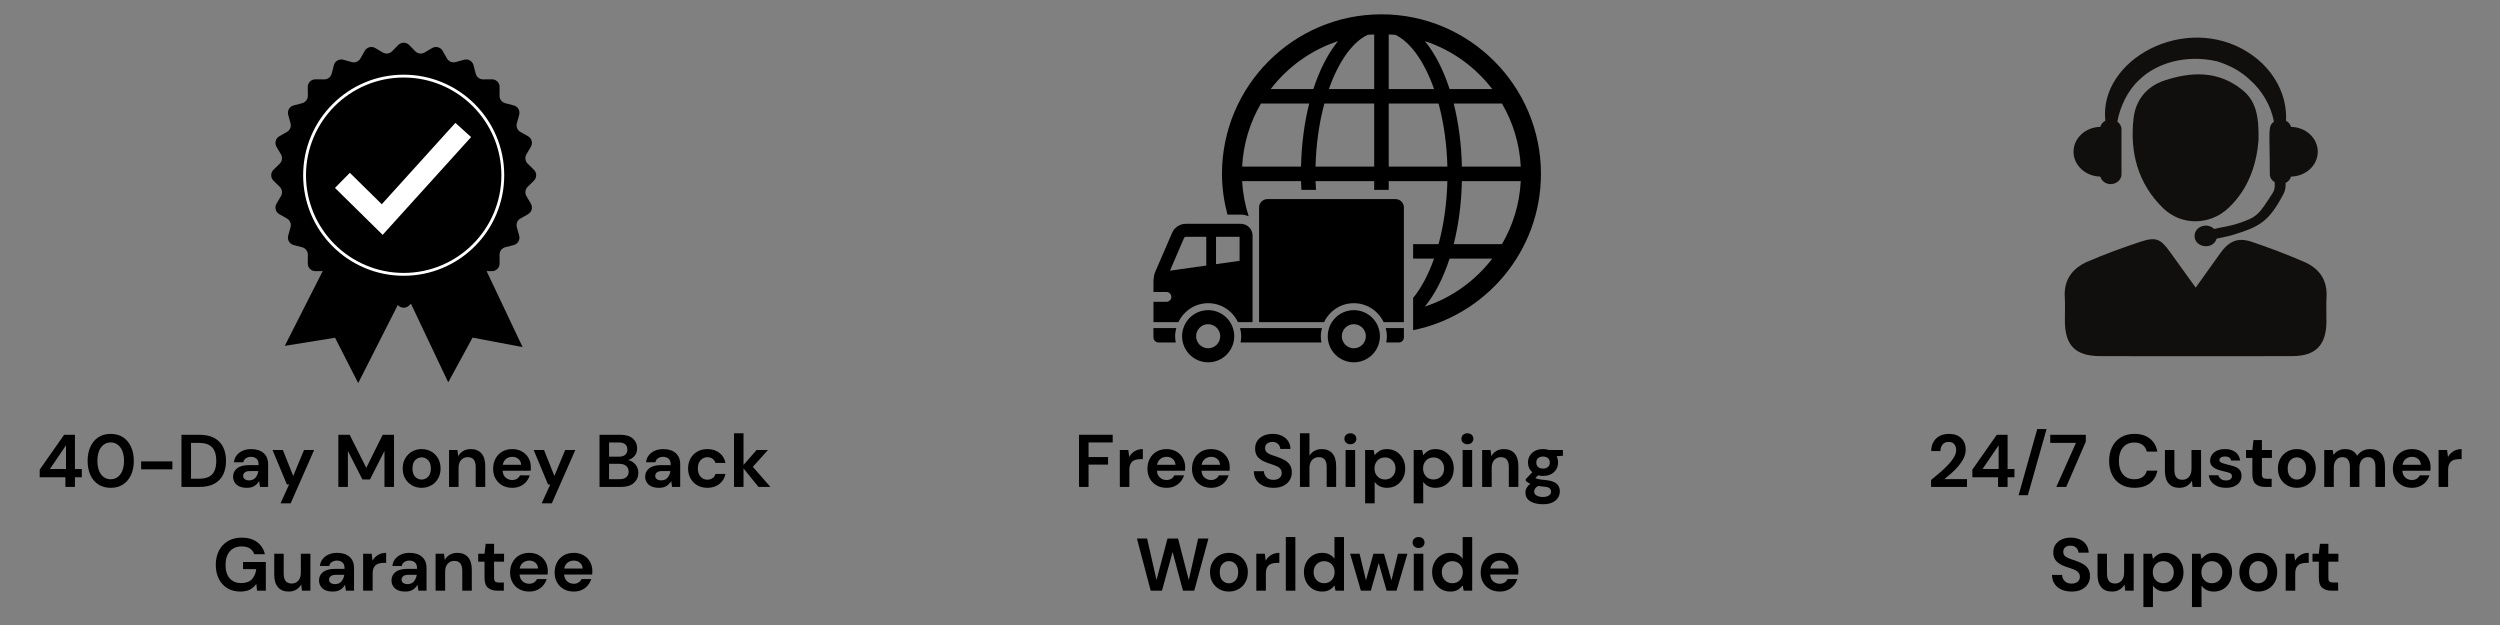
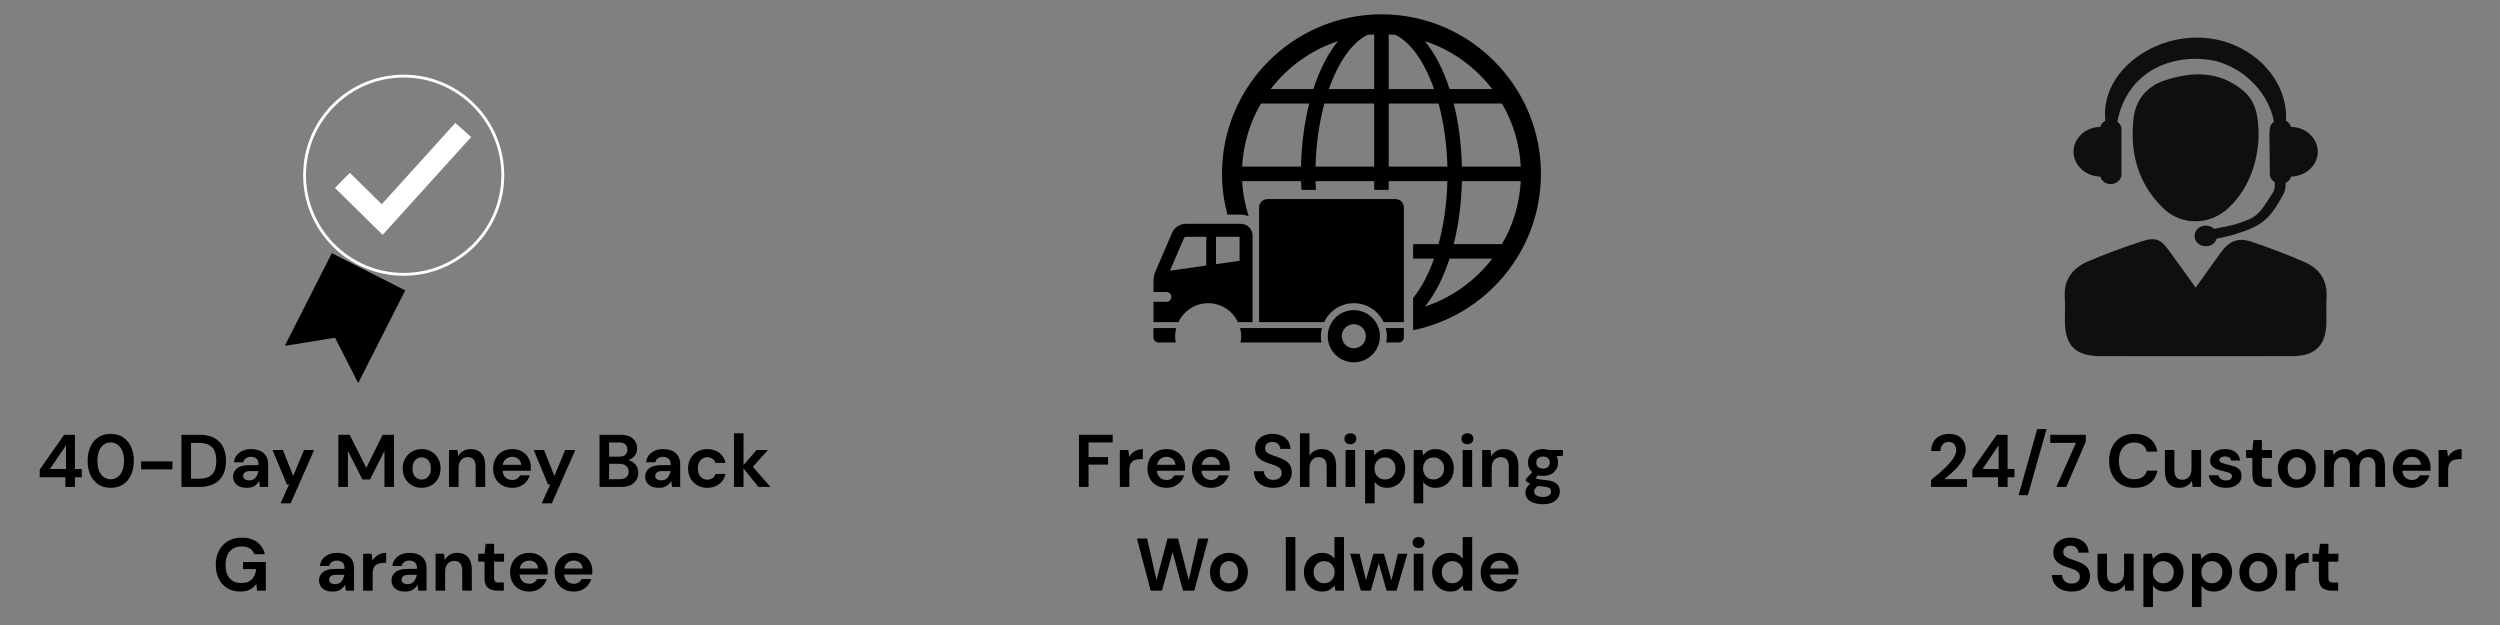
<svg xmlns="http://www.w3.org/2000/svg" version="1.2" preserveAspectRatio="xMidYMid meet" height="500" viewBox="0 0 1500 375" zoomAndPan="magnify" width="2000">
  <rect x="0" y="0" width="1500" height="375" fill="#808080" stroke="none" />
  <defs>
    <clipPath id="32d67bb6c0">
      <path d="M 1238.137 143 L 1396 143 L 1396 213.75 L 1238.137 213.75 Z M 1238.137 143" />
    </clipPath>
    <clipPath id="06b7051981">
      <path d="M 733 8 L 924.566 8 L 924.566 199 L 733 199 Z M 733 8" />
    </clipPath>
    <clipPath id="f6109c04c9">
      <path d="M 692.066 196 L 706 196 L 706 206 L 692.066 206 Z M 692.066 196" />
    </clipPath>
    <clipPath id="8f767761d9">
      <path d="M 692.066 134 L 752 134 L 752 194 L 692.066 194 Z M 692.066 134" />
    </clipPath>
    <clipPath id="98799ddd67">
-       <path d="M 162.723 25.641 L 321.707 25.641 L 321.707 184.93 L 162.723 184.93 Z M 162.723 25.641" />
-     </clipPath>
+       </clipPath>
  </defs>
  <g id="113d4c2b2e">
    <path d="M 1374.613 76.125 C 1374.172 74.543 1373.094 73.238 1371.578 72.441 C 1371.906 68.867 1371.418 64.488 1370.578 60.883 C 1369.871 57.918 1368.75 54.602 1367.043 51.145 C 1365.234 47.73 1363.008 44.098 1359.883 40.75 C 1356.918 37.285 1353.094 34.129 1348.777 31.352 C 1311.141 7.547 1259.168 35.703 1263.203 72.453 C 1261.695 73.25 1260.629 74.543 1260.188 76.117 C 1251.281 76.277 1244.121 82.875 1244.121 91.031 C 1244.121 99.184 1251.281 105.797 1260.188 105.957 C 1260.898 108.523 1263.332 110.477 1266.379 110.477 C 1269.984 110.477 1272.891 107.816 1272.891 104.531 L 1272.891 77.551 C 1272.891 75.68 1271.891 74.074 1270.422 72.988 C 1272.051 63.699 1276.895 53.883 1283.688 47.789 C 1293.652 38.102 1310.949 32.508 1329.965 36.73 C 1337.285 38.898 1344.484 42.555 1350.484 48.406 C 1357.168 54.391 1362.59 63.363 1364.355 72.988 C 1360.512 75.836 1361.891 78.297 1361.891 104.531 C 1361.891 106.582 1363.109 108.305 1364.836 109.371 L 1364.836 111.66 C 1364.836 113.105 1364.426 114.527 1363.637 115.754 C 1355.129 128.977 1354.57 130.32 1341.719 134.422 C 1337.672 135.707 1333.109 136.262 1328.496 137.387 C 1324.242 133.195 1316.742 135.953 1316.742 141.559 C 1316.742 148.641 1327.824 150.262 1329.973 143.184 C 1333.09 142.426 1336.293 141.977 1339.312 141.062 C 1355.887 136.035 1361.312 133.047 1370.09 116.352 C 1370.918 114.766 1371.355 113.016 1371.355 111.234 L 1371.355 109.758 C 1372.996 108.984 1374.152 107.617 1374.613 105.945 C 1383.512 105.785 1390.66 99.184 1390.66 91.031 C 1390.66 82.887 1383.512 76.297 1374.613 76.125" style="stroke:none;fill-rule:nonzero;fill:#100f0d;fill-opacity:1;" />
    <g clip-path="url(#32d67bb6c0)" clip-rule="nonzero">
      <path d="M 1317.41 172.582 C 1322.734 165.137 1327.367 158.734 1331.91 152.273 C 1337.234 144.695 1342.598 142.246 1351.004 145.074 C 1361.691 148.668 1372.266 152.691 1382.613 157.18 C 1391.488 161.035 1396.473 167.926 1395.926 178.141 C 1395.645 183.168 1395.926 188.215 1395.855 193.254 C 1395.676 207.133 1389.332 213.594 1375.543 213.664 C 1357.734 213.773 1339.93 213.703 1322.125 213.703 C 1301.434 213.703 1280.73 213.754 1260.047 213.676 C 1245.246 213.605 1239.008 207.301 1238.926 192.625 C 1238.895 187.828 1239.168 183.02 1238.867 178.238 C 1238.207 167.605 1243.699 160.777 1252.758 156.871 C 1263.113 152.414 1273.738 148.539 1284.445 145.004 C 1293.574 141.977 1296.398 143.332 1302.051 151.227 C 1306.914 158.027 1311.816 164.809 1317.41 172.582" style="stroke:none;fill-rule:nonzero;fill:#100f0d;fill-opacity:1;" />
    </g>
    <path d="M 1355.129 83.992 C 1354.152 96.516 1350.188 112.516 1337.016 124.844 C 1325.848 135.289 1308.812 135.547 1297.828 124.852 C 1282.605 110.027 1277.805 91.18 1280.16 70.828 C 1281.391 60.188 1287.898 51.805 1298.836 48.238 C 1315.094 42.934 1330.844 42.402 1345.152 53.746 C 1353.512 60.355 1355.418 69.438 1355.129 83.992" style="stroke:none;fill-rule:nonzero;fill:#100f0d;fill-opacity:1;" />
    <g clip-path="url(#06b7051981)" clip-rule="nonzero">
      <path d="M 828.875 8.59 C 776.113 8.59 733.188 51.531 733.188 104.305 C 733.188 112.766 734.41 120.934 736.465 128.754 L 744.523 128.754 C 746.188 128.754 747.727 129.152 749.195 129.754 C 747.051 123.039 745.676 115.992 745.293 108.66 L 780.609 108.66 C 780.652 110.438 780.777 112.16 780.863 113.926 L 789.605 113.926 C 789.504 112.168 789.367 110.445 789.32 108.66 L 824.516 108.66 L 824.516 113.926 L 833.227 113.926 L 833.227 108.66 L 868.422 108.66 C 868.098 122.27 866.207 135.141 863.141 146.461 L 847.867 146.461 L 847.867 155.176 L 860.43 155.176 C 857.039 164.785 852.75 172.828 847.867 178.773 L 847.867 198.117 C 891.57 189.266 924.566 150.574 924.566 104.305 C 924.566 51.531 881.641 8.59 828.875 8.59 Z M 780.617 99.945 L 745.293 99.945 C 746.004 86.203 749.984 73.359 756.562 62.141 L 785.523 62.141 C 782.645 73.543 780.922 86.32 780.617 99.945 Z M 788.023 53.434 L 762.426 53.434 C 772.598 40.156 786.605 29.996 802.828 24.68 C 796.836 32.004 791.801 41.801 788.023 53.434 Z M 824.516 99.945 L 789.32 99.945 C 789.664 86.332 791.539 73.465 794.617 62.141 L 824.516 62.141 Z M 824.516 53.434 L 797.328 53.434 C 803.004 37.277 811.223 25.383 820.586 20.891 C 821.879 20.762 823.211 20.762 824.516 20.688 Z M 901.191 62.141 C 907.758 73.359 911.746 86.211 912.461 99.945 L 877.141 99.945 C 876.828 86.32 875.113 73.543 872.23 62.141 Z M 895.348 53.434 L 869.754 53.434 C 865.973 41.801 860.926 32.004 854.938 24.68 C 871.148 29.996 885.156 40.156 895.348 53.434 Z M 833.234 20.688 C 834.543 20.77 835.871 20.77 837.18 20.891 C 846.531 25.375 854.75 37.277 860.438 53.434 L 833.234 53.434 Z M 833.234 99.945 L 833.234 62.141 L 863.148 62.141 C 866.215 73.469 868.102 86.332 868.43 99.945 Z M 854.93 183.934 C 860.918 176.602 865.973 166.805 869.746 155.176 L 895.344 155.176 C 885.156 168.445 871.148 178.613 854.93 183.934 Z M 901.191 146.461 L 872.23 146.461 C 875.105 135.059 876.828 122.285 877.141 108.66 L 912.461 108.66 C 911.746 122.402 907.766 135.242 901.191 146.461 Z M 901.191 146.461" style="stroke:none;fill-rule:nonzero;fill:#000000;fill-opacity:1;" />
    </g>
-     <path d="M 724.906 186.09 C 716.266 186.09 709.254 193.098 709.254 201.738 C 709.254 210.379 716.266 217.391 724.906 217.391 C 733.543 217.391 740.539 210.379 740.539 201.738 C 740.539 193.098 733.543 186.09 724.906 186.09 Z M 724.906 208.961 C 720.902 208.961 717.668 205.734 717.668 201.738 C 717.668 197.742 720.902 194.508 724.906 194.508 C 728.879 194.508 732.129 197.742 732.129 201.738 C 732.129 205.734 728.871 208.961 724.906 208.961 Z M 724.906 208.961" style="stroke:none;fill-rule:nonzero;fill:#000000;fill-opacity:1;" />
    <path d="M 831.746 205.48 L 839.281 205.48 C 840.965 205.48 842.332 204.105 842.332 202.414 L 842.332 196.859 L 831.449 196.859 C 831.863 198.43 832.133 200.043 832.133 201.738 C 832.125 203.016 831.984 204.25 831.746 205.48 Z M 831.746 205.48" style="stroke:none;fill-rule:nonzero;fill:#000000;fill-opacity:1;" />
    <path d="M 793.16 196.859 L 744.043 196.859 C 744.441 198.43 744.711 200.043 744.711 201.738 C 744.711 203.016 744.566 204.25 744.324 205.48 L 792.859 205.48 C 792.621 204.25 792.488 203.016 792.488 201.738 C 792.488 200.051 792.758 198.43 793.16 196.859 Z M 793.16 196.859" style="stroke:none;fill-rule:nonzero;fill:#000000;fill-opacity:1;" />
    <g clip-path="url(#f6109c04c9)" clip-rule="nonzero">
      <path d="M 705.762 196.859 L 692.066 196.859 L 692.066 202.414 C 692.066 204.098 693.438 205.48 695.129 205.48 L 705.449 205.48 C 705.238 204.25 705.078 203.016 705.078 201.738 C 705.078 200.051 705.359 198.43 705.762 196.859 Z M 705.762 196.859" style="stroke:none;fill-rule:nonzero;fill:#000000;fill-opacity:1;" />
    </g>
    <path d="M 812.305 181.914 C 820.207 181.914 826.988 186.594 830.168 193.285 L 842.332 193.285 L 842.332 124.48 C 842.332 121.711 840.086 119.457 837.324 119.457 L 760.449 119.457 C 757.68 119.457 755.441 121.719 755.441 124.48 L 755.441 193.285 L 794.453 193.285 C 797.625 186.586 804.383 181.914 812.305 181.914 Z M 812.305 181.914" style="stroke:none;fill-rule:nonzero;fill:#000000;fill-opacity:1;" />
    <g clip-path="url(#8f767761d9)" clip-rule="nonzero">
      <path d="M 724.906 181.914 C 732.809 181.914 739.582 186.594 742.77 193.285 L 751.539 193.285 L 751.539 141.324 C 751.539 137.457 748.387 134.297 744.531 134.297 L 711.281 134.297 C 707.992 134.297 704.656 136.5 703.348 139.523 C 703.348 139.523 697.441 153.316 693.16 163.082 C 691.969 165.824 692.086 169.527 692.086 169.527 L 692.086 175.199 L 699.859 175.199 C 701.496 175.199 702.809 176.512 702.809 178.133 C 702.809 179.754 701.488 181.082 699.859 181.082 L 692.086 181.082 L 692.086 193.285 L 707.047 193.285 C 710.215 186.586 716.984 181.914 724.906 181.914 Z M 729.613 142.094 L 743.746 142.094 L 743.746 156.492 L 729.613 158.488 Z M 701.98 162.406 L 710.496 142.633 C 710.613 142.438 711.078 142.133 711.273 142.094 L 723.766 142.094 L 723.766 159.32 Z M 701.98 162.406" style="stroke:none;fill-rule:nonzero;fill:#000000;fill-opacity:1;" />
    </g>
    <path d="M 812.305 186.09 C 803.664 186.09 796.652 193.098 796.652 201.738 C 796.652 210.379 803.664 217.391 812.305 217.391 C 820.941 217.391 827.953 210.379 827.953 201.738 C 827.953 193.098 820.941 186.09 812.305 186.09 Z M 812.305 208.961 C 808.316 208.961 805.082 205.734 805.082 201.738 C 805.082 197.742 808.316 194.508 812.305 194.508 C 816.293 194.508 819.523 197.742 819.523 201.738 C 819.523 205.734 816.293 208.961 812.305 208.961 Z M 812.305 208.961" style="stroke:none;fill-rule:nonzero;fill:#000000;fill-opacity:1;" />
    <path d="M 243.125 174.242 L 214.914 229.855 L 201.031 202.641 L 170.871 207.512 L 199.082 151.902 L 243.125 174.242" style="stroke:none;fill-rule:nonzero;fill:#000000;fill-opacity:1;" />
-     <path d="M 286.863 151.902 L 313.559 208.254 L 283.543 202.57 L 268.93 229.398 L 242.23 173.047 L 286.863 151.902" style="stroke:none;fill-rule:nonzero;fill:#000000;fill-opacity:1;" />
    <g clip-path="url(#98799ddd67)" clip-rule="nonzero">
      <path d="M 245.484 27.012 L 249.164 30.758 C 250.637 32.258 252.945 32.562 254.758 31.492 L 259.277 28.828 C 261.484 27.527 264.332 28.289 265.594 30.52 L 268.176 35.09 C 269.211 36.922 271.363 37.812 273.391 37.25 L 278.449 35.844 C 280.914 35.16 283.469 36.633 284.109 39.113 L 285.422 44.195 C 285.949 46.23 287.793 47.648 289.898 47.633 L 295.148 47.582 C 297.711 47.559 299.793 49.645 299.77 52.207 L 299.723 57.453 C 299.703 59.559 301.117 61.406 303.156 61.93 L 308.238 63.246 C 310.719 63.887 312.191 66.438 311.508 68.906 L 310.102 73.965 C 309.539 75.988 310.43 78.141 312.262 79.176 L 316.832 81.758 C 319.062 83.02 319.824 85.867 318.523 88.074 L 315.859 92.594 C 314.789 94.406 315.094 96.715 316.594 98.191 L 320.34 101.867 C 322.168 103.664 322.168 106.609 320.34 108.402 L 316.594 112.082 C 315.094 113.559 314.789 115.863 315.859 117.676 L 318.523 122.199 C 319.824 124.406 319.062 127.254 316.832 128.512 L 312.262 131.098 C 310.43 132.133 309.539 134.281 310.102 136.309 L 311.508 141.367 C 312.191 143.836 310.719 146.387 308.238 147.027 L 303.156 148.344 C 301.117 148.867 299.703 150.715 299.723 152.82 L 299.77 158.066 C 299.793 160.629 297.711 162.711 295.148 162.691 L 289.898 162.641 C 287.793 162.625 285.949 164.039 285.422 166.078 L 284.109 171.16 C 283.469 173.641 280.914 175.113 278.449 174.426 L 273.391 173.023 C 271.363 172.461 269.211 173.352 268.176 175.184 L 265.594 179.754 C 264.332 181.984 261.484 182.742 259.277 181.445 L 254.758 178.777 C 252.945 177.711 250.637 178.012 249.164 179.516 L 245.484 183.258 C 243.688 185.086 240.742 185.086 238.945 183.258 L 235.27 179.516 C 233.797 178.012 231.488 177.711 229.676 178.777 L 225.152 181.445 C 222.945 182.742 220.102 181.984 218.84 179.754 L 216.254 175.184 C 215.219 173.352 213.07 172.461 211.043 173.023 L 205.984 174.426 C 203.516 175.113 200.965 173.641 200.324 171.16 L 199.012 166.078 C 198.484 164.039 196.637 162.625 194.535 162.641 L 189.285 162.691 C 186.723 162.711 184.641 160.629 184.664 158.066 L 184.711 152.82 C 184.73 150.715 183.312 148.867 181.277 148.344 L 176.191 147.027 C 173.711 146.387 172.238 143.836 172.926 141.367 L 174.328 136.309 C 174.891 134.281 174 132.133 172.168 131.098 L 167.602 128.512 C 165.371 127.254 164.605 124.406 165.91 122.199 L 168.574 117.676 C 169.641 115.863 169.336 113.559 167.84 112.082 L 164.094 108.402 C 162.266 106.609 162.266 103.664 164.094 101.867 L 167.84 98.191 C 169.336 96.715 169.641 94.406 168.574 92.594 L 165.91 88.074 C 164.605 85.867 165.371 83.02 167.602 81.758 L 172.168 79.176 C 174 78.141 174.891 75.988 174.328 73.965 L 172.926 68.906 C 172.238 66.438 173.711 63.887 176.191 63.246 L 181.277 61.93 C 183.312 61.406 184.73 59.559 184.711 57.453 L 184.664 52.207 C 184.641 49.645 186.723 47.559 189.285 47.582 L 194.535 47.633 C 196.637 47.648 198.484 46.23 199.012 44.195 L 200.324 39.113 C 200.965 36.633 203.516 35.16 205.984 35.844 L 211.043 37.25 C 213.07 37.812 215.219 36.922 216.254 35.09 L 218.84 30.52 C 220.102 28.289 222.945 27.527 225.152 28.828 L 229.676 31.492 C 231.488 32.562 233.797 32.258 235.27 30.758 L 238.945 27.012 C 240.742 25.188 243.688 25.188 245.484 27.012" style="stroke:none;fill-rule:nonzero;fill:#000000;fill-opacity:1;" />
    </g>
    <path d="M 242.215 46.52 C 209.895 46.52 183.598 72.816 183.598 105.137 C 183.598 137.457 209.895 163.754 242.215 163.754 C 274.539 163.754 300.832 137.457 300.832 105.137 C 300.832 72.816 274.539 46.52 242.215 46.52 Z M 242.215 165.461 C 234.074 165.461 226.172 163.867 218.734 160.719 C 211.551 157.68 205.102 153.332 199.562 147.793 C 194.023 142.254 189.672 135.801 186.633 128.617 C 183.488 121.18 181.891 113.281 181.891 105.137 C 181.891 96.992 183.488 89.094 186.633 81.656 C 189.672 74.473 194.023 68.02 199.562 62.48 C 205.102 56.941 211.551 52.59 218.734 49.555 C 226.172 46.406 234.074 44.812 242.215 44.812 C 250.359 44.812 258.258 46.406 265.695 49.555 C 272.879 52.59 279.332 56.941 284.871 62.48 C 290.41 68.02 294.758 74.473 297.797 81.656 C 300.945 89.094 302.539 96.992 302.539 105.137 C 302.539 113.281 300.945 121.18 297.797 128.617 C 294.758 135.801 290.41 142.254 284.871 147.793 C 279.332 153.332 272.879 157.68 265.695 160.719 C 258.258 163.867 250.359 165.461 242.215 165.461" style="stroke:none;fill-rule:nonzero;fill:#ffffff;fill-opacity:1;" />
    <path d="M 229.59 140.91 L 200.98 112.746 L 209.902 103.68 L 229.059 122.539 L 273.227 73.719 L 282.656 82.25 L 229.59 140.91" style="stroke:none;fill-rule:nonzero;fill:#ffffff;fill-opacity:1;" />
    <g style="fill:#000000;fill-opacity:1;">
      <g transform="translate(21.902, 292.159)">
        <path d="M 17.344 0 L 17.344 -5.812 L 1.922 -5.812 L 1.922 -10.375 L 16.578 -31.297 L 23.062 -31.297 L 23.062 -10.766 L 27.172 -10.766 L 27.172 -5.812 L 23.062 -5.812 L 23.062 0 Z M 8.047 -10.766 L 17.703 -10.766 L 17.703 -24.984 Z M 8.047 -10.766" style="stroke:none" />
      </g>
    </g>
    <g style="fill:#000000;fill-opacity:1;">
      <g transform="translate(50.552, 292.159)">
        <path d="M 15.875 0.531 C 12.977 0.531 10.5 -0.145 8.438 -1.5 C 6.383 -2.852 4.801 -4.742 3.688 -7.172 C 2.57 -9.598 2.016 -12.422 2.016 -15.641 C 2.016 -18.828 2.57 -21.645 3.688 -24.094 C 4.801 -26.539 6.383 -28.441 8.438 -29.797 C 10.5 -31.148 12.977 -31.828 15.875 -31.828 C 18.758 -31.828 21.227 -31.148 23.281 -29.797 C 25.344 -28.441 26.93 -26.539 28.047 -24.094 C 29.172 -21.645 29.734 -18.828 29.734 -15.641 C 29.734 -12.422 29.172 -9.598 28.047 -7.172 C 26.93 -4.742 25.344 -2.852 23.281 -1.5 C 21.227 -0.145 18.758 0.531 15.875 0.531 Z M 15.875 -4.609 C 18.227 -4.609 20.148 -5.586 21.641 -7.547 C 23.129 -9.516 23.875 -12.211 23.875 -15.641 C 23.875 -19.066 23.129 -21.766 21.641 -23.734 C 20.148 -25.703 18.227 -26.688 15.875 -26.688 C 13.488 -26.688 11.555 -25.703 10.078 -23.734 C 8.609 -21.766 7.875 -19.066 7.875 -15.641 C 7.875 -12.211 8.609 -9.516 10.078 -7.547 C 11.555 -5.586 13.488 -4.609 15.875 -4.609 Z M 15.875 -4.609" style="stroke:none" />
      </g>
    </g>
    <g style="fill:#000000;fill-opacity:1;">
      <g transform="translate(82.286, 292.159)">
        <path d="M 2.406 -10.547 L 2.406 -15.328 L 21.141 -15.328 L 21.141 -10.547 Z M 2.406 -10.547" style="stroke:none" />
      </g>
    </g>
    <g style="fill:#000000;fill-opacity:1;">
      <g transform="translate(105.84, 292.159)">
        <path d="M 3.047 0 L 3.047 -31.297 L 13.719 -31.297 C 17.383 -31.297 20.398 -30.645 22.766 -29.344 C 25.141 -28.051 26.898 -26.234 28.047 -23.891 C 29.191 -21.555 29.766 -18.805 29.766 -15.641 C 29.766 -12.484 29.191 -9.734 28.047 -7.391 C 26.898 -5.055 25.141 -3.238 22.766 -1.938 C 20.398 -0.645 17.383 0 13.719 0 Z M 8.766 -4.922 L 13.453 -4.922 C 16.078 -4.922 18.148 -5.344 19.672 -6.188 C 21.191 -7.039 22.281 -8.266 22.938 -9.859 C 23.594 -11.453 23.922 -13.379 23.922 -15.641 C 23.922 -17.879 23.594 -19.801 22.938 -21.406 C 22.281 -23.02 21.191 -24.258 19.672 -25.125 C 18.148 -25.988 16.078 -26.422 13.453 -26.422 L 8.766 -26.422 Z M 8.766 -4.922" style="stroke:none" />
      </g>
    </g>
    <g style="fill:#000000;fill-opacity:1;">
      <g transform="translate(137.618, 292.159)">
        <path d="M 10.547 0.531 C 8.641 0.531 7.07 0.227 5.844 -0.375 C 4.625 -0.988 3.719 -1.801 3.125 -2.812 C 2.531 -3.832 2.234 -4.953 2.234 -6.172 C 2.234 -8.223 3.035 -9.891 4.641 -11.172 C 6.254 -12.453 8.672 -13.094 11.891 -13.094 L 17.531 -13.094 L 17.531 -13.641 C 17.531 -15.16 17.098 -16.273 16.234 -16.984 C 15.367 -17.703 14.297 -18.062 13.016 -18.062 C 11.848 -18.062 10.832 -17.785 9.969 -17.234 C 9.102 -16.68 8.566 -15.867 8.359 -14.797 L 2.766 -14.797 C 2.922 -16.398 3.469 -17.797 4.406 -18.984 C 5.344 -20.18 6.555 -21.098 8.047 -21.734 C 9.535 -22.379 11.203 -22.703 13.047 -22.703 C 16.211 -22.703 18.703 -21.91 20.516 -20.328 C 22.336 -18.754 23.25 -16.523 23.25 -13.641 L 23.25 0 L 18.375 0 L 17.844 -3.578 C 17.188 -2.379 16.27 -1.395 15.094 -0.625 C 13.914 0.145 12.398 0.531 10.547 0.531 Z M 11.844 -3.938 C 13.488 -3.938 14.766 -4.473 15.672 -5.547 C 16.578 -6.617 17.148 -7.941 17.391 -9.516 L 12.516 -9.516 C 10.992 -9.516 9.906 -9.238 9.25 -8.688 C 8.594 -8.145 8.266 -7.469 8.266 -6.656 C 8.266 -5.789 8.594 -5.117 9.25 -4.641 C 9.906 -4.172 10.77 -3.938 11.844 -3.938 Z M 11.844 -3.938" style="stroke:none" />
      </g>
    </g>
    <g style="fill:#000000;fill-opacity:1;">
      <g transform="translate(162.648, 292.159)">
        <path d="M 5.672 9.828 L 10.812 -1.469 L 9.484 -1.469 L 0.844 -22.172 L 7.062 -22.172 L 13.281 -6.578 L 19.766 -22.172 L 25.844 -22.172 L 11.75 9.828 Z M 5.672 9.828" style="stroke:none" />
      </g>
    </g>
    <g style="fill:#000000;fill-opacity:1;">
      <g transform="translate(189.331, 292.159)">
        <path d="" style="stroke:none" />
      </g>
    </g>
    <g style="fill:#000000;fill-opacity:1;">
      <g transform="translate(199.968, 292.159)">
        <path d="M 3.047 0 L 3.047 -31.297 L 9.828 -31.297 L 19.797 -11.438 L 29.641 -31.297 L 36.438 -31.297 L 36.438 0 L 30.719 0 L 30.719 -21.594 L 22 -4.469 L 17.484 -4.469 L 8.766 -21.594 L 8.766 0 Z M 3.047 0" style="stroke:none" />
      </g>
    </g>
    <g style="fill:#000000;fill-opacity:1;">
      <g transform="translate(239.434, 292.159)">
        <path d="M 13.547 0.531 C 11.398 0.531 9.469 0.039 7.75 -0.938 C 6.039 -1.914 4.688 -3.273 3.688 -5.016 C 2.688 -6.766 2.188 -8.789 2.188 -11.094 C 2.188 -13.383 2.691 -15.398 3.703 -17.141 C 4.723 -18.891 6.086 -20.254 7.797 -21.234 C 9.516 -22.211 11.445 -22.703 13.594 -22.703 C 15.707 -22.703 17.617 -22.211 19.328 -21.234 C 21.047 -20.254 22.406 -18.891 23.406 -17.141 C 24.406 -15.398 24.906 -13.383 24.906 -11.094 C 24.906 -8.789 24.406 -6.766 23.406 -5.016 C 22.406 -3.273 21.039 -1.914 19.312 -0.938 C 17.582 0.039 15.66 0.531 13.547 0.531 Z M 13.547 -4.422 C 15.035 -4.422 16.332 -4.977 17.438 -6.094 C 18.539 -7.219 19.094 -8.883 19.094 -11.094 C 19.094 -13.289 18.539 -14.945 17.438 -16.062 C 16.332 -17.188 15.051 -17.75 13.594 -17.75 C 12.07 -17.75 10.766 -17.188 9.672 -16.062 C 8.586 -14.945 8.047 -13.289 8.047 -11.094 C 8.047 -8.883 8.586 -7.219 9.672 -6.094 C 10.766 -4.977 12.055 -4.422 13.547 -4.422 Z M 13.547 -4.422" style="stroke:none" />
      </g>
    </g>
    <g style="fill:#000000;fill-opacity:1;">
      <g transform="translate(266.519, 292.159)">
        <path d="M 2.906 0 L 2.906 -22.172 L 7.953 -22.172 L 8.406 -18.422 C 9.094 -19.734 10.082 -20.773 11.375 -21.547 C 12.676 -22.316 14.203 -22.703 15.953 -22.703 C 18.703 -22.703 20.832 -21.836 22.344 -20.109 C 23.863 -18.391 24.625 -15.859 24.625 -12.516 L 24.625 0 L 18.906 0 L 18.906 -11.984 C 18.906 -13.891 18.516 -15.348 17.734 -16.359 C 16.961 -17.367 15.758 -17.875 14.125 -17.875 C 12.52 -17.875 11.203 -17.305 10.172 -16.172 C 9.141 -15.047 8.625 -13.469 8.625 -11.438 L 8.625 0 Z M 2.906 0" style="stroke:none" />
      </g>
    </g>
    <g style="fill:#000000;fill-opacity:1;">
      <g transform="translate(293.694, 292.159)">
        <path d="M 13.672 0.531 C 11.441 0.531 9.461 0.055 7.734 -0.891 C 6.004 -1.848 4.645 -3.191 3.656 -4.922 C 2.676 -6.648 2.188 -8.645 2.188 -10.906 C 2.188 -13.195 2.672 -15.238 3.641 -17.031 C 4.609 -18.82 5.945 -20.211 7.656 -21.203 C 9.375 -22.203 11.395 -22.703 13.719 -22.703 C 15.895 -22.703 17.816 -22.223 19.484 -21.266 C 21.16 -20.316 22.469 -19.016 23.406 -17.359 C 24.344 -15.711 24.812 -13.875 24.812 -11.844 C 24.812 -11.52 24.801 -11.176 24.781 -10.812 C 24.77 -10.457 24.75 -10.086 24.719 -9.703 L 7.875 -9.703 C 7.988 -7.973 8.586 -6.613 9.672 -5.625 C 10.766 -4.645 12.086 -4.156 13.641 -4.156 C 14.797 -4.156 15.77 -4.414 16.562 -4.938 C 17.352 -5.457 17.941 -6.133 18.328 -6.969 L 24.141 -6.969 C 23.723 -5.57 23.031 -4.301 22.062 -3.156 C 21.094 -2.008 19.898 -1.109 18.484 -0.453 C 17.066 0.203 15.461 0.531 13.672 0.531 Z M 13.719 -18.062 C 12.32 -18.062 11.086 -17.664 10.016 -16.875 C 8.941 -16.082 8.254 -14.883 7.953 -13.281 L 19 -13.281 C 18.906 -14.738 18.367 -15.898 17.391 -16.766 C 16.41 -17.629 15.188 -18.062 13.719 -18.062 Z M 13.719 -18.062" style="stroke:none" />
      </g>
    </g>
    <g style="fill:#000000;fill-opacity:1;">
      <g transform="translate(319.349, 292.159)">
        <path d="M 5.672 9.828 L 10.812 -1.469 L 9.484 -1.469 L 0.844 -22.172 L 7.062 -22.172 L 13.281 -6.578 L 19.766 -22.172 L 25.844 -22.172 L 11.75 9.828 Z M 5.672 9.828" style="stroke:none" />
      </g>
    </g>
    <g style="fill:#000000;fill-opacity:1;">
      <g transform="translate(346.032, 292.159)">
        <path d="" style="stroke:none" />
      </g>
    </g>
    <g style="fill:#000000;fill-opacity:1;">
      <g transform="translate(356.67, 292.159)">
        <path d="M 3.047 0 L 3.047 -31.297 L 15.594 -31.297 C 18.844 -31.297 21.32 -30.539 23.031 -29.031 C 24.75 -27.531 25.609 -25.602 25.609 -23.25 C 25.609 -21.281 25.078 -19.707 24.016 -18.531 C 22.961 -17.352 21.676 -16.555 20.156 -16.141 C 21.945 -15.773 23.422 -14.883 24.578 -13.469 C 25.742 -12.062 26.328 -10.414 26.328 -8.531 C 26.328 -6.062 25.43 -4.02 23.641 -2.406 C 21.859 -0.801 19.328 0 16.047 0 Z M 8.766 -18.156 L 14.75 -18.156 C 16.363 -18.156 17.602 -18.523 18.469 -19.266 C 19.332 -20.016 19.766 -21.07 19.766 -22.438 C 19.766 -23.75 19.336 -24.785 18.484 -25.547 C 17.629 -26.305 16.352 -26.688 14.656 -26.688 L 8.766 -26.688 Z M 8.766 -4.656 L 15.156 -4.656 C 16.852 -4.656 18.172 -5.047 19.109 -5.828 C 20.047 -6.617 20.516 -7.734 20.516 -9.172 C 20.516 -10.629 20.02 -11.773 19.031 -12.609 C 18.051 -13.441 16.727 -13.859 15.062 -13.859 L 8.766 -13.859 Z M 8.766 -4.656" style="stroke:none" />
      </g>
    </g>
    <g style="fill:#000000;fill-opacity:1;">
      <g transform="translate(384.872, 292.159)">
        <path d="M 10.547 0.531 C 8.641 0.531 7.07 0.227 5.844 -0.375 C 4.625 -0.988 3.719 -1.801 3.125 -2.812 C 2.531 -3.832 2.234 -4.953 2.234 -6.172 C 2.234 -8.223 3.035 -9.891 4.641 -11.172 C 6.254 -12.453 8.672 -13.094 11.891 -13.094 L 17.531 -13.094 L 17.531 -13.641 C 17.531 -15.16 17.098 -16.273 16.234 -16.984 C 15.367 -17.703 14.297 -18.062 13.016 -18.062 C 11.848 -18.062 10.832 -17.785 9.969 -17.234 C 9.102 -16.68 8.566 -15.867 8.359 -14.797 L 2.766 -14.797 C 2.922 -16.398 3.469 -17.797 4.406 -18.984 C 5.344 -20.18 6.555 -21.098 8.047 -21.734 C 9.535 -22.379 11.203 -22.703 13.047 -22.703 C 16.211 -22.703 18.703 -21.91 20.516 -20.328 C 22.336 -18.754 23.25 -16.523 23.25 -13.641 L 23.25 0 L 18.375 0 L 17.844 -3.578 C 17.188 -2.379 16.27 -1.395 15.094 -0.625 C 13.914 0.145 12.398 0.531 10.547 0.531 Z M 11.844 -3.938 C 13.488 -3.938 14.766 -4.473 15.672 -5.547 C 16.578 -6.617 17.148 -7.941 17.391 -9.516 L 12.516 -9.516 C 10.992 -9.516 9.906 -9.238 9.25 -8.688 C 8.594 -8.145 8.266 -7.469 8.266 -6.656 C 8.266 -5.789 8.594 -5.117 9.25 -4.641 C 9.906 -4.172 10.77 -3.938 11.844 -3.938 Z M 11.844 -3.938" style="stroke:none" />
      </g>
    </g>
    <g style="fill:#000000;fill-opacity:1;">
      <g transform="translate(410.662, 292.159)">
        <path d="M 13.766 0.531 C 11.504 0.531 9.508 0.039 7.781 -0.938 C 6.051 -1.914 4.688 -3.285 3.688 -5.047 C 2.688 -6.805 2.188 -8.82 2.188 -11.094 C 2.188 -13.352 2.688 -15.363 3.688 -17.125 C 4.688 -18.883 6.051 -20.254 7.781 -21.234 C 9.508 -22.211 11.504 -22.703 13.766 -22.703 C 16.598 -22.703 18.984 -21.961 20.922 -20.484 C 22.859 -19.016 24.094 -16.984 24.625 -14.391 L 18.594 -14.391 C 18.301 -15.461 17.711 -16.305 16.828 -16.922 C 15.953 -17.535 14.914 -17.844 13.719 -17.844 C 12.145 -17.844 10.805 -17.242 9.703 -16.047 C 8.598 -14.859 8.047 -13.207 8.047 -11.094 C 8.047 -8.969 8.598 -7.312 9.703 -6.125 C 10.805 -4.938 12.145 -4.344 13.719 -4.344 C 14.914 -4.344 15.953 -4.641 16.828 -5.234 C 17.711 -5.828 18.301 -6.676 18.594 -7.781 L 24.625 -7.781 C 24.094 -5.27 22.859 -3.254 20.922 -1.734 C 18.984 -0.223 16.598 0.531 13.766 0.531 Z M 13.766 0.531" style="stroke:none" />
      </g>
    </g>
    <g style="fill:#000000;fill-opacity:1;">
      <g transform="translate(437.479, 292.159)">
        <path d="M 2.906 0 L 2.906 -32.188 L 8.625 -32.188 L 8.625 -13.188 L 16.5 -22.172 L 23.297 -22.172 L 14.219 -12.062 L 24.766 0 L 17.609 0 L 8.625 -11.125 L 8.625 0 Z M 2.906 0" style="stroke:none" />
      </g>
    </g>
    <g style="fill:#000000;fill-opacity:1;">
      <g transform="translate(127.453, 354.409)">
        <path d="M 16.719 0.531 C 13.77 0.531 11.191 -0.133 8.984 -1.469 C 6.773 -2.812 5.062 -4.68 3.844 -7.078 C 2.625 -9.484 2.016 -12.281 2.016 -15.469 C 2.016 -18.688 2.645 -21.523 3.906 -23.984 C 5.176 -26.441 6.977 -28.363 9.312 -29.75 C 11.656 -31.133 14.438 -31.828 17.656 -31.828 C 21.32 -31.828 24.359 -30.945 26.766 -29.188 C 29.18 -27.426 30.75 -25 31.469 -21.906 L 25.078 -21.906 C 24.598 -23.363 23.734 -24.5 22.484 -25.312 C 21.234 -26.133 19.625 -26.547 17.656 -26.547 C 14.531 -26.547 12.117 -25.555 10.422 -23.578 C 8.723 -21.598 7.875 -18.879 7.875 -15.422 C 7.875 -11.961 8.711 -9.285 10.391 -7.391 C 12.078 -5.504 14.363 -4.562 17.25 -4.562 C 20.082 -4.562 22.223 -5.328 23.672 -6.859 C 25.117 -8.398 25.988 -10.422 26.281 -12.922 L 18.375 -12.922 L 18.375 -17.203 L 32.047 -17.203 L 32.047 0 L 26.781 0 L 26.328 -4.109 C 25.316 -2.617 24.051 -1.473 22.531 -0.672 C 21.008 0.129 19.07 0.531 16.719 0.531 Z M 16.719 0.531" style="stroke:none" />
      </g>
    </g>
    <g style="fill:#000000;fill-opacity:1;">
      <g transform="translate(162.003, 354.409)">
-         <path d="M 11.219 0.531 C 8.445 0.531 6.305 -0.332 4.797 -2.062 C 3.297 -3.789 2.547 -6.32 2.547 -9.656 L 2.547 -22.172 L 8.219 -22.172 L 8.219 -10.188 C 8.219 -8.281 8.602 -6.82 9.375 -5.812 C 10.156 -4.801 11.379 -4.297 13.047 -4.297 C 14.629 -4.297 15.93 -4.859 16.953 -5.984 C 17.984 -7.117 18.5 -8.703 18.5 -10.734 L 18.5 -22.172 L 24.234 -22.172 L 24.234 0 L 19.172 0 L 18.734 -3.75 C 18.047 -2.438 17.051 -1.395 15.75 -0.625 C 14.457 0.145 12.945 0.531 11.219 0.531 Z M 11.219 0.531" style="stroke:none" />
-       </g>
+         </g>
    </g>
    <g style="fill:#000000;fill-opacity:1;">
      <g transform="translate(189.177, 354.409)">
        <path d="M 10.547 0.531 C 8.641 0.531 7.07 0.227 5.844 -0.375 C 4.625 -0.988 3.719 -1.801 3.125 -2.812 C 2.531 -3.832 2.234 -4.953 2.234 -6.172 C 2.234 -8.223 3.035 -9.891 4.641 -11.172 C 6.254 -12.453 8.672 -13.094 11.891 -13.094 L 17.531 -13.094 L 17.531 -13.641 C 17.531 -15.16 17.098 -16.273 16.234 -16.984 C 15.367 -17.703 14.297 -18.062 13.016 -18.062 C 11.848 -18.062 10.832 -17.785 9.969 -17.234 C 9.102 -16.68 8.566 -15.867 8.359 -14.797 L 2.766 -14.797 C 2.922 -16.398 3.469 -17.797 4.406 -18.984 C 5.344 -20.18 6.555 -21.098 8.047 -21.734 C 9.535 -22.379 11.203 -22.703 13.047 -22.703 C 16.211 -22.703 18.703 -21.91 20.516 -20.328 C 22.336 -18.754 23.25 -16.523 23.25 -13.641 L 23.25 0 L 18.375 0 L 17.844 -3.578 C 17.188 -2.379 16.27 -1.395 15.094 -0.625 C 13.914 0.145 12.398 0.531 10.547 0.531 Z M 11.844 -3.938 C 13.488 -3.938 14.766 -4.473 15.672 -5.547 C 16.578 -6.617 17.148 -7.941 17.391 -9.516 L 12.516 -9.516 C 10.992 -9.516 9.906 -9.238 9.25 -8.688 C 8.594 -8.145 8.266 -7.469 8.266 -6.656 C 8.266 -5.789 8.594 -5.117 9.25 -4.641 C 9.906 -4.172 10.77 -3.938 11.844 -3.938 Z M 11.844 -3.938" style="stroke:none" />
      </g>
    </g>
    <g style="fill:#000000;fill-opacity:1;">
      <g transform="translate(214.966, 354.409)">
        <path d="M 2.906 0 L 2.906 -22.172 L 8 -22.172 L 8.531 -18.016 C 9.344 -19.441 10.441 -20.578 11.828 -21.422 C 13.211 -22.273 14.844 -22.703 16.719 -22.703 L 16.719 -16.672 L 15.109 -16.672 C 13.859 -16.672 12.738 -16.477 11.75 -16.094 C 10.77 -15.707 10.004 -15.035 9.453 -14.078 C 8.898 -13.129 8.625 -11.805 8.625 -10.109 L 8.625 0 Z M 2.906 0" style="stroke:none" />
      </g>
    </g>
    <g style="fill:#000000;fill-opacity:1;">
      <g transform="translate(232.666, 354.409)">
        <path d="M 10.547 0.531 C 8.641 0.531 7.07 0.227 5.844 -0.375 C 4.625 -0.988 3.719 -1.801 3.125 -2.812 C 2.531 -3.832 2.234 -4.953 2.234 -6.172 C 2.234 -8.223 3.035 -9.891 4.641 -11.172 C 6.254 -12.453 8.672 -13.094 11.891 -13.094 L 17.531 -13.094 L 17.531 -13.641 C 17.531 -15.16 17.098 -16.273 16.234 -16.984 C 15.367 -17.703 14.297 -18.062 13.016 -18.062 C 11.848 -18.062 10.832 -17.785 9.969 -17.234 C 9.102 -16.68 8.566 -15.867 8.359 -14.797 L 2.766 -14.797 C 2.922 -16.398 3.469 -17.797 4.406 -18.984 C 5.344 -20.18 6.555 -21.098 8.047 -21.734 C 9.535 -22.379 11.203 -22.703 13.047 -22.703 C 16.211 -22.703 18.703 -21.91 20.516 -20.328 C 22.336 -18.754 23.25 -16.523 23.25 -13.641 L 23.25 0 L 18.375 0 L 17.844 -3.578 C 17.188 -2.379 16.27 -1.395 15.094 -0.625 C 13.914 0.145 12.398 0.531 10.547 0.531 Z M 11.844 -3.938 C 13.488 -3.938 14.766 -4.473 15.672 -5.547 C 16.578 -6.617 17.148 -7.941 17.391 -9.516 L 12.516 -9.516 C 10.992 -9.516 9.906 -9.238 9.25 -8.688 C 8.594 -8.145 8.266 -7.469 8.266 -6.656 C 8.266 -5.789 8.594 -5.117 9.25 -4.641 C 9.906 -4.172 10.77 -3.938 11.844 -3.938 Z M 11.844 -3.938" style="stroke:none" />
      </g>
    </g>
    <g style="fill:#000000;fill-opacity:1;">
      <g transform="translate(258.455, 354.409)">
        <path d="M 2.906 0 L 2.906 -22.172 L 7.953 -22.172 L 8.406 -18.422 C 9.094 -19.734 10.082 -20.773 11.375 -21.547 C 12.676 -22.316 14.203 -22.703 15.953 -22.703 C 18.703 -22.703 20.832 -21.836 22.344 -20.109 C 23.863 -18.391 24.625 -15.859 24.625 -12.516 L 24.625 0 L 18.906 0 L 18.906 -11.984 C 18.906 -13.891 18.516 -15.348 17.734 -16.359 C 16.961 -17.367 15.758 -17.875 14.125 -17.875 C 12.52 -17.875 11.203 -17.305 10.172 -16.172 C 9.141 -15.047 8.625 -13.469 8.625 -11.438 L 8.625 0 Z M 2.906 0" style="stroke:none" />
      </g>
    </g>
    <g style="fill:#000000;fill-opacity:1;">
      <g transform="translate(285.63, 354.409)">
        <path d="M 12.781 0 C 10.457 0 8.594 -0.562 7.188 -1.688 C 5.789 -2.82 5.094 -4.836 5.094 -7.734 L 5.094 -17.391 L 1.297 -17.391 L 1.297 -22.172 L 5.094 -22.172 L 5.766 -28.125 L 10.812 -28.125 L 10.812 -22.172 L 16.812 -22.172 L 16.812 -17.391 L 10.812 -17.391 L 10.812 -7.688 C 10.812 -6.613 11.039 -5.875 11.5 -5.469 C 11.969 -5.07 12.77 -4.875 13.906 -4.875 L 16.672 -4.875 L 16.672 0 Z M 12.781 0" style="stroke:none" />
      </g>
    </g>
    <g style="fill:#000000;fill-opacity:1;">
      <g transform="translate(303.865, 354.409)">
        <path d="M 13.672 0.531 C 11.441 0.531 9.461 0.055 7.734 -0.891 C 6.004 -1.848 4.645 -3.191 3.656 -4.922 C 2.676 -6.648 2.188 -8.645 2.188 -10.906 C 2.188 -13.195 2.672 -15.238 3.641 -17.031 C 4.609 -18.82 5.945 -20.211 7.656 -21.203 C 9.375 -22.203 11.395 -22.703 13.719 -22.703 C 15.895 -22.703 17.816 -22.223 19.484 -21.266 C 21.16 -20.316 22.469 -19.016 23.406 -17.359 C 24.344 -15.711 24.812 -13.875 24.812 -11.844 C 24.812 -11.52 24.801 -11.176 24.781 -10.812 C 24.77 -10.457 24.75 -10.086 24.719 -9.703 L 7.875 -9.703 C 7.988 -7.973 8.586 -6.613 9.672 -5.625 C 10.766 -4.645 12.086 -4.156 13.641 -4.156 C 14.797 -4.156 15.77 -4.414 16.562 -4.938 C 17.352 -5.457 17.941 -6.133 18.328 -6.969 L 24.141 -6.969 C 23.723 -5.57 23.031 -4.301 22.062 -3.156 C 21.094 -2.008 19.898 -1.109 18.484 -0.453 C 17.066 0.203 15.461 0.531 13.672 0.531 Z M 13.719 -18.062 C 12.32 -18.062 11.086 -17.664 10.016 -16.875 C 8.941 -16.082 8.254 -14.883 7.953 -13.281 L 19 -13.281 C 18.906 -14.738 18.367 -15.898 17.391 -16.766 C 16.41 -17.629 15.188 -18.062 13.719 -18.062 Z M 13.719 -18.062" style="stroke:none" />
      </g>
    </g>
    <g style="fill:#000000;fill-opacity:1;">
      <g transform="translate(330.593, 354.409)">
        <path d="M 13.672 0.531 C 11.441 0.531 9.461 0.055 7.734 -0.891 C 6.004 -1.848 4.645 -3.191 3.656 -4.922 C 2.676 -6.648 2.188 -8.645 2.188 -10.906 C 2.188 -13.195 2.672 -15.238 3.641 -17.031 C 4.609 -18.82 5.945 -20.211 7.656 -21.203 C 9.375 -22.203 11.395 -22.703 13.719 -22.703 C 15.895 -22.703 17.816 -22.223 19.484 -21.266 C 21.16 -20.316 22.469 -19.016 23.406 -17.359 C 24.344 -15.711 24.812 -13.875 24.812 -11.844 C 24.812 -11.52 24.801 -11.176 24.781 -10.812 C 24.77 -10.457 24.75 -10.086 24.719 -9.703 L 7.875 -9.703 C 7.988 -7.973 8.586 -6.613 9.672 -5.625 C 10.766 -4.645 12.086 -4.156 13.641 -4.156 C 14.797 -4.156 15.77 -4.414 16.562 -4.938 C 17.352 -5.457 17.941 -6.133 18.328 -6.969 L 24.141 -6.969 C 23.723 -5.57 23.031 -4.301 22.062 -3.156 C 21.094 -2.008 19.898 -1.109 18.484 -0.453 C 17.066 0.203 15.461 0.531 13.672 0.531 Z M 13.719 -18.062 C 12.32 -18.062 11.086 -17.664 10.016 -16.875 C 8.941 -16.082 8.254 -14.883 7.953 -13.281 L 19 -13.281 C 18.906 -14.738 18.367 -15.898 17.391 -16.766 C 16.41 -17.629 15.188 -18.062 13.719 -18.062 Z M 13.719 -18.062" style="stroke:none" />
      </g>
    </g>
    <g style="fill:#000000;fill-opacity:1;">
      <g transform="translate(644.362, 292.159)">
        <path d="M 3.047 0 L 3.047 -31.297 L 23.25 -31.297 L 23.25 -26.688 L 8.766 -26.688 L 8.766 -17.922 L 20.469 -17.922 L 20.469 -13.406 L 8.766 -13.406 L 8.766 0 Z M 3.047 0" style="stroke:none" />
      </g>
    </g>
    <g style="fill:#000000;fill-opacity:1;">
      <g transform="translate(668.989, 292.159)">
        <path d="M 2.906 0 L 2.906 -22.172 L 8 -22.172 L 8.531 -18.016 C 9.344 -19.441 10.441 -20.578 11.828 -21.422 C 13.211 -22.273 14.844 -22.703 16.719 -22.703 L 16.719 -16.672 L 15.109 -16.672 C 13.859 -16.672 12.738 -16.477 11.75 -16.094 C 10.77 -15.707 10.004 -15.035 9.453 -14.078 C 8.898 -13.129 8.625 -11.805 8.625 -10.109 L 8.625 0 Z M 2.906 0" style="stroke:none" />
      </g>
    </g>
    <g style="fill:#000000;fill-opacity:1;">
      <g transform="translate(686.286, 292.159)">
        <path d="M 13.672 0.531 C 11.441 0.531 9.461 0.055 7.734 -0.891 C 6.004 -1.848 4.645 -3.191 3.656 -4.922 C 2.676 -6.648 2.188 -8.645 2.188 -10.906 C 2.188 -13.195 2.672 -15.238 3.641 -17.031 C 4.609 -18.82 5.945 -20.211 7.656 -21.203 C 9.375 -22.203 11.395 -22.703 13.719 -22.703 C 15.895 -22.703 17.816 -22.223 19.484 -21.266 C 21.16 -20.316 22.469 -19.016 23.406 -17.359 C 24.344 -15.711 24.812 -13.875 24.812 -11.844 C 24.812 -11.52 24.801 -11.176 24.781 -10.812 C 24.77 -10.457 24.75 -10.086 24.719 -9.703 L 7.875 -9.703 C 7.988 -7.973 8.586 -6.613 9.672 -5.625 C 10.766 -4.645 12.086 -4.156 13.641 -4.156 C 14.797 -4.156 15.77 -4.414 16.562 -4.938 C 17.352 -5.457 17.941 -6.133 18.328 -6.969 L 24.141 -6.969 C 23.723 -5.57 23.031 -4.301 22.062 -3.156 C 21.094 -2.008 19.898 -1.109 18.484 -0.453 C 17.066 0.203 15.461 0.531 13.672 0.531 Z M 13.719 -18.062 C 12.32 -18.062 11.086 -17.664 10.016 -16.875 C 8.941 -16.082 8.254 -14.883 7.953 -13.281 L 19 -13.281 C 18.906 -14.738 18.367 -15.898 17.391 -16.766 C 16.41 -17.629 15.188 -18.062 13.719 -18.062 Z M 13.719 -18.062" style="stroke:none" />
      </g>
    </g>
    <g style="fill:#000000;fill-opacity:1;">
      <g transform="translate(713.014, 292.159)">
        <path d="M 13.672 0.531 C 11.441 0.531 9.461 0.055 7.734 -0.891 C 6.004 -1.848 4.645 -3.191 3.656 -4.922 C 2.676 -6.648 2.188 -8.645 2.188 -10.906 C 2.188 -13.195 2.672 -15.238 3.641 -17.031 C 4.609 -18.82 5.945 -20.211 7.656 -21.203 C 9.375 -22.203 11.395 -22.703 13.719 -22.703 C 15.895 -22.703 17.816 -22.223 19.484 -21.266 C 21.16 -20.316 22.469 -19.016 23.406 -17.359 C 24.344 -15.711 24.812 -13.875 24.812 -11.844 C 24.812 -11.52 24.801 -11.176 24.781 -10.812 C 24.77 -10.457 24.75 -10.086 24.719 -9.703 L 7.875 -9.703 C 7.988 -7.973 8.586 -6.613 9.672 -5.625 C 10.766 -4.645 12.086 -4.156 13.641 -4.156 C 14.797 -4.156 15.77 -4.414 16.562 -4.938 C 17.352 -5.457 17.941 -6.133 18.328 -6.969 L 24.141 -6.969 C 23.723 -5.57 23.031 -4.301 22.062 -3.156 C 21.094 -2.008 19.898 -1.109 18.484 -0.453 C 17.066 0.203 15.461 0.531 13.672 0.531 Z M 13.719 -18.062 C 12.32 -18.062 11.086 -17.664 10.016 -16.875 C 8.941 -16.082 8.254 -14.883 7.953 -13.281 L 19 -13.281 C 18.906 -14.738 18.367 -15.898 17.391 -16.766 C 16.41 -17.629 15.188 -18.062 13.719 -18.062 Z M 13.719 -18.062" style="stroke:none" />
      </g>
    </g>
    <g style="fill:#000000;fill-opacity:1;">
      <g transform="translate(739.742, 292.159)">
        <path d="" style="stroke:none" />
      </g>
    </g>
    <g style="fill:#000000;fill-opacity:1;">
      <g transform="translate(750.379, 292.159)">
        <path d="M 13.719 0.531 C 11.426 0.531 9.398 0.141 7.641 -0.641 C 5.879 -1.43 4.492 -2.566 3.484 -4.047 C 2.473 -5.523 1.953 -7.32 1.922 -9.438 L 7.953 -9.438 C 8.016 -7.969 8.547 -6.734 9.547 -5.734 C 10.547 -4.742 11.922 -4.25 13.672 -4.25 C 15.191 -4.25 16.398 -4.613 17.297 -5.344 C 18.191 -6.07 18.641 -7.047 18.641 -8.266 C 18.641 -9.547 18.242 -10.547 17.453 -11.266 C 16.66 -11.984 15.609 -12.562 14.297 -13 C 12.992 -13.445 11.598 -13.926 10.109 -14.438 C 7.691 -15.27 5.848 -16.344 4.578 -17.656 C 3.316 -18.969 2.688 -20.711 2.688 -22.891 C 2.656 -24.734 3.094 -26.316 4 -27.641 C 4.906 -28.973 6.148 -30.004 7.734 -30.734 C 9.316 -31.461 11.133 -31.828 13.188 -31.828 C 15.27 -31.828 17.109 -31.453 18.703 -30.703 C 20.297 -29.961 21.547 -28.922 22.453 -27.578 C 23.367 -26.234 23.859 -24.641 23.922 -22.797 L 17.797 -22.797 C 17.766 -23.898 17.336 -24.875 16.516 -25.719 C 15.691 -26.57 14.551 -27 13.094 -27 C 11.844 -27.031 10.789 -26.723 9.938 -26.078 C 9.094 -25.441 8.672 -24.516 8.672 -23.297 C 8.672 -22.242 9 -21.41 9.656 -20.797 C 10.312 -20.191 11.203 -19.68 12.328 -19.266 C 13.461 -18.848 14.766 -18.398 16.234 -17.922 C 17.773 -17.391 19.188 -16.766 20.469 -16.047 C 21.75 -15.328 22.773 -14.379 23.547 -13.203 C 24.328 -12.023 24.719 -10.516 24.719 -8.672 C 24.719 -7.035 24.301 -5.516 23.469 -4.109 C 22.633 -2.711 21.395 -1.586 19.75 -0.734 C 18.113 0.109 16.102 0.531 13.719 0.531 Z M 13.719 0.531" style="stroke:none" />
      </g>
    </g>
    <g style="fill:#000000;fill-opacity:1;">
      <g transform="translate(777.062, 292.159)">
        <path d="M 2.906 0 L 2.906 -32.188 L 8.625 -32.188 L 8.625 -18.781 C 9.375 -20 10.379 -20.957 11.641 -21.656 C 12.91 -22.352 14.363 -22.703 16 -22.703 C 18.738 -22.703 20.859 -21.836 22.359 -20.109 C 23.867 -18.391 24.625 -15.859 24.625 -12.516 L 24.625 0 L 18.953 0 L 18.953 -11.984 C 18.953 -13.891 18.57 -15.348 17.812 -16.359 C 17.051 -17.367 15.852 -17.875 14.219 -17.875 C 12.602 -17.875 11.266 -17.305 10.203 -16.172 C 9.148 -15.047 8.625 -13.469 8.625 -11.438 L 8.625 0 Z M 2.906 0" style="stroke:none" />
      </g>
    </g>
    <g style="fill:#000000;fill-opacity:1;">
      <g transform="translate(804.237, 292.159)">
        <path d="M 5.984 -25.609 C 4.941 -25.609 4.082 -25.922 3.406 -26.547 C 2.738 -27.18 2.406 -27.973 2.406 -28.922 C 2.406 -29.879 2.738 -30.66 3.406 -31.266 C 4.082 -31.879 4.941 -32.188 5.984 -32.188 C 7.035 -32.188 7.895 -31.879 8.562 -31.266 C 9.227 -30.66 9.562 -29.879 9.562 -28.922 C 9.562 -27.973 9.227 -27.18 8.562 -26.547 C 7.895 -25.922 7.035 -25.609 5.984 -25.609 Z M 3.125 0 L 3.125 -22.172 L 8.844 -22.172 L 8.844 0 Z M 3.125 0" style="stroke:none" />
      </g>
    </g>
    <g style="fill:#000000;fill-opacity:1;">
      <g transform="translate(816.171, 292.159)">
        <path d="M 2.906 9.828 L 2.906 -22.172 L 8 -22.172 L 8.625 -19 C 9.344 -19.977 10.289 -20.836 11.469 -21.578 C 12.645 -22.328 14.172 -22.703 16.047 -22.703 C 18.129 -22.703 19.988 -22.195 21.625 -21.188 C 23.27 -20.176 24.566 -18.789 25.516 -17.031 C 26.473 -15.27 26.953 -13.273 26.953 -11.047 C 26.953 -8.805 26.473 -6.812 25.516 -5.062 C 24.566 -3.32 23.27 -1.953 21.625 -0.953 C 19.988 0.035 18.129 0.531 16.047 0.531 C 14.379 0.531 12.922 0.219 11.672 -0.406 C 10.422 -1.031 9.406 -1.91 8.625 -3.047 L 8.625 9.828 Z M 14.844 -4.469 C 16.656 -4.469 18.156 -5.078 19.344 -6.297 C 20.539 -7.523 21.141 -9.109 21.141 -11.047 C 21.141 -12.984 20.539 -14.578 19.344 -15.828 C 18.156 -17.078 16.656 -17.703 14.844 -17.703 C 12.988 -17.703 11.473 -17.082 10.297 -15.844 C 9.117 -14.602 8.531 -13.02 8.531 -11.094 C 8.531 -9.156 9.117 -7.566 10.297 -6.328 C 11.473 -5.086 12.988 -4.469 14.844 -4.469 Z M 14.844 -4.469" style="stroke:none" />
      </g>
    </g>
    <g style="fill:#000000;fill-opacity:1;">
      <g transform="translate(845.312, 292.159)">
        <path d="M 2.906 9.828 L 2.906 -22.172 L 8 -22.172 L 8.625 -19 C 9.344 -19.977 10.289 -20.836 11.469 -21.578 C 12.645 -22.328 14.172 -22.703 16.047 -22.703 C 18.129 -22.703 19.988 -22.195 21.625 -21.188 C 23.27 -20.176 24.566 -18.789 25.516 -17.031 C 26.473 -15.27 26.953 -13.273 26.953 -11.047 C 26.953 -8.805 26.473 -6.812 25.516 -5.062 C 24.566 -3.32 23.27 -1.953 21.625 -0.953 C 19.988 0.035 18.129 0.531 16.047 0.531 C 14.379 0.531 12.922 0.219 11.672 -0.406 C 10.422 -1.031 9.406 -1.91 8.625 -3.047 L 8.625 9.828 Z M 14.844 -4.469 C 16.656 -4.469 18.156 -5.078 19.344 -6.297 C 20.539 -7.523 21.141 -9.109 21.141 -11.047 C 21.141 -12.984 20.539 -14.578 19.344 -15.828 C 18.156 -17.078 16.656 -17.703 14.844 -17.703 C 12.988 -17.703 11.473 -17.082 10.297 -15.844 C 9.117 -14.602 8.531 -13.02 8.531 -11.094 C 8.531 -9.156 9.117 -7.566 10.297 -6.328 C 11.473 -5.086 12.988 -4.469 14.844 -4.469 Z M 14.844 -4.469" style="stroke:none" />
      </g>
    </g>
    <g style="fill:#000000;fill-opacity:1;">
      <g transform="translate(874.453, 292.159)">
        <path d="M 5.984 -25.609 C 4.941 -25.609 4.082 -25.922 3.406 -26.547 C 2.738 -27.18 2.406 -27.973 2.406 -28.922 C 2.406 -29.879 2.738 -30.66 3.406 -31.266 C 4.082 -31.879 4.941 -32.188 5.984 -32.188 C 7.035 -32.188 7.895 -31.879 8.562 -31.266 C 9.227 -30.66 9.562 -29.879 9.562 -28.922 C 9.562 -27.973 9.227 -27.18 8.562 -26.547 C 7.895 -25.922 7.035 -25.609 5.984 -25.609 Z M 3.125 0 L 3.125 -22.172 L 8.844 -22.172 L 8.844 0 Z M 3.125 0" style="stroke:none" />
      </g>
    </g>
    <g style="fill:#000000;fill-opacity:1;">
      <g transform="translate(886.387, 292.159)">
        <path d="M 2.906 0 L 2.906 -22.172 L 7.953 -22.172 L 8.406 -18.422 C 9.094 -19.734 10.082 -20.773 11.375 -21.547 C 12.676 -22.316 14.203 -22.703 15.953 -22.703 C 18.703 -22.703 20.832 -21.836 22.344 -20.109 C 23.863 -18.391 24.625 -15.859 24.625 -12.516 L 24.625 0 L 18.906 0 L 18.906 -11.984 C 18.906 -13.891 18.516 -15.348 17.734 -16.359 C 16.961 -17.367 15.758 -17.875 14.125 -17.875 C 12.52 -17.875 11.203 -17.305 10.172 -16.172 C 9.141 -15.047 8.625 -13.469 8.625 -11.438 L 8.625 0 Z M 2.906 0" style="stroke:none" />
      </g>
    </g>
    <g style="fill:#000000;fill-opacity:1;">
      <g transform="translate(913.562, 292.159)">
        <path d="M 12.297 -6.609 C 11.223 -6.609 10.223 -6.727 9.297 -6.969 L 7.641 -5.312 C 8.148 -5.051 8.836 -4.828 9.703 -4.641 C 10.566 -4.461 11.969 -4.285 13.906 -4.109 C 16.852 -3.836 18.992 -3.133 20.328 -2 C 21.672 -0.875 22.344 0.688 22.344 2.688 C 22.344 4 21.984 5.242 21.266 6.422 C 20.555 7.598 19.457 8.551 17.969 9.281 C 16.477 10.008 14.57 10.375 12.25 10.375 C 9.094 10.375 6.547 9.785 4.609 8.609 C 2.672 7.43 1.703 5.664 1.703 3.312 C 1.703 1.312 2.672 -0.414 4.609 -1.875 C 4.004 -2.145 3.484 -2.426 3.047 -2.719 C 2.617 -3.02 2.242 -3.336 1.922 -3.672 L 1.922 -4.688 L 5.812 -8.812 C 4.082 -10.332 3.219 -12.281 3.219 -14.656 C 3.219 -16.145 3.582 -17.5 4.312 -18.719 C 5.039 -19.945 6.078 -20.914 7.422 -21.625 C 8.766 -22.344 10.391 -22.703 12.297 -22.703 C 13.547 -22.703 14.707 -22.523 15.781 -22.172 L 24.188 -22.172 L 24.188 -18.688 L 20.391 -18.422 C 20.984 -17.285 21.281 -16.031 21.281 -14.656 C 21.281 -13.164 20.922 -11.812 20.203 -10.594 C 19.492 -9.375 18.457 -8.406 17.094 -7.688 C 15.738 -6.969 14.141 -6.609 12.297 -6.609 Z M 12.297 -11 C 13.453 -11 14.41 -11.312 15.172 -11.938 C 15.93 -12.562 16.312 -13.457 16.312 -14.625 C 16.312 -15.781 15.93 -16.672 15.172 -17.297 C 14.41 -17.922 13.453 -18.234 12.297 -18.234 C 11.066 -18.234 10.078 -17.922 9.328 -17.297 C 8.586 -16.672 8.219 -15.781 8.219 -14.625 C 8.219 -13.457 8.586 -12.562 9.328 -11.938 C 10.078 -11.312 11.066 -11 12.297 -11 Z M 6.922 2.734 C 6.922 3.828 7.438 4.648 8.469 5.203 C 9.5 5.754 10.758 6.031 12.25 6.031 C 13.676 6.031 14.836 5.738 15.734 5.156 C 16.629 4.582 17.078 3.801 17.078 2.812 C 17.078 2.008 16.785 1.336 16.203 0.797 C 15.617 0.266 14.461 -0.055 12.734 -0.172 C 11.516 -0.266 10.383 -0.398 9.344 -0.578 C 8.477 -0.098 7.859 0.422 7.484 0.984 C 7.109 1.547 6.922 2.129 6.922 2.734 Z M 6.922 2.734" style="stroke:none" />
      </g>
    </g>
    <g style="fill:#000000;fill-opacity:1;">
      <g transform="translate(938.995, 292.159)">
        <path d="" style="stroke:none" />
      </g>
    </g>
    <g style="fill:#000000;fill-opacity:1;">
      <g transform="translate(681.03, 354.409)">
        <path d="M 9.391 0 L 1.125 -31.297 L 7.234 -31.297 L 12.875 -6.391 L 19.484 -31.297 L 25.797 -31.297 L 32.234 -6.391 L 37.859 -31.297 L 44.031 -31.297 L 35.531 0 L 28.75 0 L 22.531 -23.203 L 16.141 0 Z M 9.391 0" style="stroke:none" />
      </g>
    </g>
    <g style="fill:#000000;fill-opacity:1;">
      <g transform="translate(723.803, 354.409)">
        <path d="M 13.547 0.531 C 11.398 0.531 9.469 0.039 7.75 -0.938 C 6.039 -1.914 4.688 -3.273 3.688 -5.016 C 2.688 -6.766 2.188 -8.789 2.188 -11.094 C 2.188 -13.383 2.691 -15.398 3.703 -17.141 C 4.723 -18.891 6.086 -20.254 7.797 -21.234 C 9.516 -22.211 11.445 -22.703 13.594 -22.703 C 15.707 -22.703 17.617 -22.211 19.328 -21.234 C 21.047 -20.254 22.406 -18.891 23.406 -17.141 C 24.406 -15.398 24.906 -13.383 24.906 -11.094 C 24.906 -8.789 24.406 -6.766 23.406 -5.016 C 22.406 -3.273 21.039 -1.914 19.312 -0.938 C 17.582 0.039 15.66 0.531 13.547 0.531 Z M 13.547 -4.422 C 15.035 -4.422 16.332 -4.977 17.438 -6.094 C 18.539 -7.219 19.094 -8.883 19.094 -11.094 C 19.094 -13.289 18.539 -14.945 17.438 -16.062 C 16.332 -17.188 15.051 -17.75 13.594 -17.75 C 12.07 -17.75 10.766 -17.188 9.672 -16.062 C 8.586 -14.945 8.047 -13.289 8.047 -11.094 C 8.047 -8.883 8.586 -7.219 9.672 -6.094 C 10.766 -4.977 12.055 -4.422 13.547 -4.422 Z M 13.547 -4.422" style="stroke:none" />
      </g>
    </g>
    <g style="fill:#000000;fill-opacity:1;">
      <g transform="translate(750.889, 354.409)">
-         <path d="M 2.906 0 L 2.906 -22.172 L 8 -22.172 L 8.531 -18.016 C 9.344 -19.441 10.441 -20.578 11.828 -21.422 C 13.211 -22.273 14.844 -22.703 16.719 -22.703 L 16.719 -16.672 L 15.109 -16.672 C 13.859 -16.672 12.738 -16.477 11.75 -16.094 C 10.77 -15.707 10.004 -15.035 9.453 -14.078 C 8.898 -13.129 8.625 -11.805 8.625 -10.109 L 8.625 0 Z M 2.906 0" style="stroke:none" />
-       </g>
+         </g>
    </g>
    <g style="fill:#000000;fill-opacity:1;">
      <g transform="translate(768.588, 354.409)">
        <path d="M 2.906 0 L 2.906 -32.188 L 8.625 -32.188 L 8.625 0 Z M 2.906 0" style="stroke:none" />
      </g>
    </g>
    <g style="fill:#000000;fill-opacity:1;">
      <g transform="translate(780.164, 354.409)">
        <path d="M 13.094 0.531 C 11.008 0.531 9.145 0.023 7.5 -0.984 C 5.863 -1.992 4.566 -3.379 3.609 -5.141 C 2.66 -6.898 2.188 -8.895 2.188 -11.125 C 2.188 -13.363 2.66 -15.352 3.609 -17.094 C 4.566 -18.844 5.863 -20.211 7.5 -21.203 C 9.145 -22.203 11.008 -22.703 13.094 -22.703 C 14.758 -22.703 16.219 -22.391 17.469 -21.766 C 18.727 -21.141 19.742 -20.266 20.516 -19.141 L 20.516 -32.188 L 26.234 -32.188 L 26.234 0 L 21.141 0 L 20.516 -3.172 C 19.805 -2.191 18.863 -1.328 17.688 -0.578 C 16.508 0.16 14.977 0.531 13.094 0.531 Z M 14.312 -4.469 C 16.156 -4.469 17.664 -5.086 18.844 -6.328 C 20.02 -7.566 20.609 -9.156 20.609 -11.094 C 20.609 -13.02 20.02 -14.602 18.844 -15.844 C 17.664 -17.082 16.156 -17.703 14.312 -17.703 C 12.488 -17.703 10.977 -17.086 9.781 -15.859 C 8.594 -14.641 8 -13.062 8 -11.125 C 8 -9.188 8.594 -7.594 9.781 -6.344 C 10.977 -5.094 12.488 -4.469 14.312 -4.469 Z M 14.312 -4.469" style="stroke:none" />
      </g>
    </g>
    <g style="fill:#000000;fill-opacity:1;">
      <g transform="translate(809.305, 354.409)">
        <path d="M 7.234 0 L 0.766 -22.172 L 6.438 -22.172 L 10.281 -6.219 L 14.75 -22.172 L 21.094 -22.172 L 25.562 -6.219 L 29.453 -22.172 L 35.141 -22.172 L 28.609 0 L 22.672 0 L 17.922 -16.578 L 13.188 0 Z M 7.234 0" style="stroke:none" />
      </g>
    </g>
    <g style="fill:#000000;fill-opacity:1;">
      <g transform="translate(845.151, 354.409)">
        <path d="M 5.984 -25.609 C 4.941 -25.609 4.082 -25.922 3.406 -26.547 C 2.738 -27.18 2.406 -27.973 2.406 -28.922 C 2.406 -29.879 2.738 -30.66 3.406 -31.266 C 4.082 -31.879 4.941 -32.188 5.984 -32.188 C 7.035 -32.188 7.895 -31.879 8.562 -31.266 C 9.227 -30.66 9.562 -29.879 9.562 -28.922 C 9.562 -27.973 9.227 -27.18 8.562 -26.547 C 7.895 -25.922 7.035 -25.609 5.984 -25.609 Z M 3.125 0 L 3.125 -22.172 L 8.844 -22.172 L 8.844 0 Z M 3.125 0" style="stroke:none" />
      </g>
    </g>
    <g style="fill:#000000;fill-opacity:1;">
      <g transform="translate(857.084, 354.409)">
        <path d="M 13.094 0.531 C 11.008 0.531 9.145 0.023 7.5 -0.984 C 5.863 -1.992 4.566 -3.379 3.609 -5.141 C 2.66 -6.898 2.188 -8.895 2.188 -11.125 C 2.188 -13.363 2.66 -15.352 3.609 -17.094 C 4.566 -18.844 5.863 -20.211 7.5 -21.203 C 9.145 -22.203 11.008 -22.703 13.094 -22.703 C 14.758 -22.703 16.219 -22.391 17.469 -21.766 C 18.727 -21.141 19.742 -20.266 20.516 -19.141 L 20.516 -32.188 L 26.234 -32.188 L 26.234 0 L 21.141 0 L 20.516 -3.172 C 19.805 -2.191 18.863 -1.328 17.688 -0.578 C 16.508 0.16 14.977 0.531 13.094 0.531 Z M 14.312 -4.469 C 16.156 -4.469 17.664 -5.086 18.844 -6.328 C 20.02 -7.566 20.609 -9.156 20.609 -11.094 C 20.609 -13.02 20.02 -14.602 18.844 -15.844 C 17.664 -17.082 16.156 -17.703 14.312 -17.703 C 12.488 -17.703 10.977 -17.086 9.781 -15.859 C 8.594 -14.641 8 -13.062 8 -11.125 C 8 -9.188 8.594 -7.594 9.781 -6.344 C 10.977 -5.094 12.488 -4.469 14.312 -4.469 Z M 14.312 -4.469" style="stroke:none" />
      </g>
    </g>
    <g style="fill:#000000;fill-opacity:1;">
      <g transform="translate(886.226, 354.409)">
        <path d="M 13.672 0.531 C 11.441 0.531 9.461 0.055 7.734 -0.891 C 6.004 -1.848 4.645 -3.191 3.656 -4.922 C 2.676 -6.648 2.188 -8.645 2.188 -10.906 C 2.188 -13.195 2.672 -15.238 3.641 -17.031 C 4.609 -18.82 5.945 -20.211 7.656 -21.203 C 9.375 -22.203 11.395 -22.703 13.719 -22.703 C 15.895 -22.703 17.816 -22.223 19.484 -21.266 C 21.16 -20.316 22.469 -19.016 23.406 -17.359 C 24.344 -15.711 24.812 -13.875 24.812 -11.844 C 24.812 -11.52 24.801 -11.176 24.781 -10.812 C 24.77 -10.457 24.75 -10.086 24.719 -9.703 L 7.875 -9.703 C 7.988 -7.973 8.586 -6.613 9.672 -5.625 C 10.766 -4.645 12.086 -4.156 13.641 -4.156 C 14.797 -4.156 15.77 -4.414 16.562 -4.938 C 17.352 -5.457 17.941 -6.133 18.328 -6.969 L 24.141 -6.969 C 23.723 -5.57 23.031 -4.301 22.062 -3.156 C 21.094 -2.008 19.898 -1.109 18.484 -0.453 C 17.066 0.203 15.461 0.531 13.672 0.531 Z M 13.719 -18.062 C 12.32 -18.062 11.086 -17.664 10.016 -16.875 C 8.941 -16.082 8.254 -14.883 7.953 -13.281 L 19 -13.281 C 18.906 -14.738 18.367 -15.898 17.391 -16.766 C 16.41 -17.629 15.188 -18.062 13.719 -18.062 Z M 13.719 -18.062" style="stroke:none" />
      </g>
    </g>
    <g style="fill:#000000;fill-opacity:1;">
      <g transform="translate(1156.37, 292.159)">
        <path d="M 2.281 0 L 2.281 -4.156 C 4.188 -5.738 6.039 -7.301 7.844 -8.844 C 9.645 -10.395 11.254 -11.93 12.672 -13.453 C 14.086 -14.973 15.219 -16.457 16.062 -17.906 C 16.914 -19.352 17.344 -20.758 17.344 -22.125 C 17.344 -23.406 16.992 -24.535 16.297 -25.516 C 15.598 -26.504 14.441 -27 12.828 -27 C 11.191 -27 9.957 -26.461 9.125 -25.391 C 8.289 -24.316 7.875 -23.02 7.875 -21.5 L 2.328 -21.5 C 2.379 -23.789 2.883 -25.703 3.844 -27.234 C 4.801 -28.773 6.066 -29.926 7.641 -30.688 C 9.223 -31.445 11 -31.828 12.969 -31.828 C 16.156 -31.828 18.633 -30.953 20.406 -29.203 C 22.176 -27.461 23.062 -25.207 23.062 -22.438 C 23.062 -20.707 22.664 -19.023 21.875 -17.391 C 21.094 -15.754 20.062 -14.176 18.781 -12.656 C 17.5 -11.133 16.109 -9.707 14.609 -8.375 C 13.117 -7.051 11.676 -5.82 10.281 -4.688 L 23.828 -4.688 L 23.828 0 Z M 2.281 0" style="stroke:none" />
      </g>
    </g>
    <g style="fill:#000000;fill-opacity:1;">
      <g transform="translate(1181.489, 292.159)">
        <path d="M 17.344 0 L 17.344 -5.812 L 1.922 -5.812 L 1.922 -10.375 L 16.578 -31.297 L 23.062 -31.297 L 23.062 -10.766 L 27.172 -10.766 L 27.172 -5.812 L 23.062 -5.812 L 23.062 0 Z M 8.047 -10.766 L 17.703 -10.766 L 17.703 -24.984 Z M 8.047 -10.766" style="stroke:none" />
      </g>
    </g>
    <g style="fill:#000000;fill-opacity:1;">
      <g transform="translate(1210.139, 292.159)">
        <path d="M 1.031 4.969 L 12.203 -34.734 L 17.797 -34.734 L 6.578 4.969 Z M 1.031 4.969" style="stroke:none" />
      </g>
    </g>
    <g style="fill:#000000;fill-opacity:1;">
      <g transform="translate(1228.956, 292.159)">
        <path d="M 4.828 0 L 16.625 -26.422 L 1.203 -26.422 L 1.203 -31.297 L 22.531 -31.297 L 22.531 -27.219 L 10.766 0 Z M 4.828 0" style="stroke:none" />
      </g>
    </g>
    <g style="fill:#000000;fill-opacity:1;">
      <g transform="translate(1252.823, 292.159)">
        <path d="" style="stroke:none" />
      </g>
    </g>
    <g style="fill:#000000;fill-opacity:1;">
      <g transform="translate(1263.46, 292.159)">
        <path d="M 17.203 0.531 C 14.047 0.531 11.332 -0.145 9.062 -1.5 C 6.801 -2.852 5.062 -4.742 3.844 -7.172 C 2.625 -9.598 2.016 -12.406 2.016 -15.594 C 2.016 -18.789 2.625 -21.609 3.844 -24.047 C 5.062 -26.492 6.801 -28.398 9.062 -29.766 C 11.332 -31.141 14.047 -31.828 17.203 -31.828 C 20.961 -31.828 24.039 -30.895 26.438 -29.031 C 28.844 -27.164 30.344 -24.551 30.938 -21.188 L 24.625 -21.188 C 24.238 -22.883 23.41 -24.219 22.141 -25.188 C 20.879 -26.156 19.207 -26.641 17.125 -26.641 C 14.227 -26.641 11.961 -25.656 10.328 -23.688 C 8.691 -21.727 7.875 -19.031 7.875 -15.594 C 7.875 -12.164 8.691 -9.477 10.328 -7.531 C 11.961 -5.582 14.227 -4.609 17.125 -4.609 C 19.207 -4.609 20.879 -5.062 22.141 -5.969 C 23.41 -6.875 24.238 -8.133 24.625 -9.75 L 30.938 -9.75 C 30.344 -6.531 28.844 -4.008 26.438 -2.188 C 24.039 -0.375 20.961 0.531 17.203 0.531 Z M 17.203 0.531" style="stroke:none" />
      </g>
    </g>
    <g style="fill:#000000;fill-opacity:1;">
      <g transform="translate(1296.401, 292.159)">
        <path d="M 11.219 0.531 C 8.445 0.531 6.305 -0.332 4.797 -2.062 C 3.297 -3.789 2.547 -6.32 2.547 -9.656 L 2.547 -22.172 L 8.219 -22.172 L 8.219 -10.188 C 8.219 -8.281 8.602 -6.82 9.375 -5.812 C 10.156 -4.801 11.379 -4.297 13.047 -4.297 C 14.629 -4.297 15.93 -4.859 16.953 -5.984 C 17.984 -7.117 18.5 -8.703 18.5 -10.734 L 18.5 -22.172 L 24.234 -22.172 L 24.234 0 L 19.172 0 L 18.734 -3.75 C 18.047 -2.438 17.051 -1.395 15.75 -0.625 C 14.457 0.145 12.945 0.531 11.219 0.531 Z M 11.219 0.531" style="stroke:none" />
      </g>
    </g>
    <g style="fill:#000000;fill-opacity:1;">
      <g transform="translate(1323.575, 292.159)">
        <path d="M 12.062 0.531 C 10.102 0.531 8.379 0.211 6.891 -0.422 C 5.398 -1.066 4.207 -1.953 3.312 -3.078 C 2.414 -4.211 1.879 -5.523 1.703 -7.016 L 7.469 -7.016 C 7.645 -6.148 8.129 -5.41 8.922 -4.797 C 9.711 -4.191 10.734 -3.891 11.984 -3.891 C 13.234 -3.891 14.145 -4.141 14.719 -4.641 C 15.301 -5.148 15.594 -5.734 15.594 -6.391 C 15.594 -7.348 15.176 -7.992 14.344 -8.328 C 13.508 -8.672 12.348 -9.008 10.859 -9.344 C 9.91 -9.551 8.941 -9.801 7.953 -10.094 C 6.973 -10.395 6.07 -10.773 5.25 -11.234 C 4.426 -11.703 3.758 -12.301 3.25 -13.031 C 2.75 -13.758 2.5 -14.66 2.5 -15.734 C 2.5 -17.703 3.281 -19.352 4.844 -20.688 C 6.414 -22.031 8.613 -22.703 11.438 -22.703 C 14.062 -22.703 16.156 -22.094 17.719 -20.875 C 19.289 -19.656 20.223 -17.973 20.516 -15.828 L 15.109 -15.828 C 14.785 -17.461 13.551 -18.281 11.406 -18.281 C 10.332 -18.281 9.504 -18.07 8.922 -17.656 C 8.336 -17.238 8.047 -16.719 8.047 -16.094 C 8.047 -15.438 8.477 -14.914 9.344 -14.531 C 10.207 -14.145 11.352 -13.785 12.781 -13.453 C 14.332 -13.098 15.754 -12.703 17.047 -12.266 C 18.348 -11.836 19.383 -11.195 20.156 -10.344 C 20.938 -9.5 21.328 -8.285 21.328 -6.703 C 21.359 -5.336 21 -4.102 20.25 -3 C 19.508 -1.895 18.438 -1.031 17.031 -0.406 C 15.633 0.219 13.977 0.531 12.062 0.531 Z M 12.062 0.531" style="stroke:none" />
      </g>
    </g>
    <g style="fill:#000000;fill-opacity:1;">
      <g transform="translate(1346.325, 292.159)">
        <path d="M 12.781 0 C 10.457 0 8.594 -0.562 7.188 -1.688 C 5.789 -2.82 5.094 -4.836 5.094 -7.734 L 5.094 -17.391 L 1.297 -17.391 L 1.297 -22.172 L 5.094 -22.172 L 5.766 -28.125 L 10.812 -28.125 L 10.812 -22.172 L 16.812 -22.172 L 16.812 -17.391 L 10.812 -17.391 L 10.812 -7.688 C 10.812 -6.613 11.039 -5.875 11.5 -5.469 C 11.969 -5.07 12.77 -4.875 13.906 -4.875 L 16.672 -4.875 L 16.672 0 Z M 12.781 0" style="stroke:none" />
      </g>
    </g>
    <g style="fill:#000000;fill-opacity:1;">
      <g transform="translate(1364.561, 292.159)">
        <path d="M 13.547 0.531 C 11.398 0.531 9.469 0.039 7.75 -0.938 C 6.039 -1.914 4.688 -3.273 3.688 -5.016 C 2.688 -6.766 2.188 -8.789 2.188 -11.094 C 2.188 -13.383 2.691 -15.398 3.703 -17.141 C 4.723 -18.891 6.086 -20.254 7.797 -21.234 C 9.516 -22.211 11.445 -22.703 13.594 -22.703 C 15.707 -22.703 17.617 -22.211 19.328 -21.234 C 21.047 -20.254 22.406 -18.891 23.406 -17.141 C 24.406 -15.398 24.906 -13.383 24.906 -11.094 C 24.906 -8.789 24.406 -6.766 23.406 -5.016 C 22.406 -3.273 21.039 -1.914 19.312 -0.938 C 17.582 0.039 15.66 0.531 13.547 0.531 Z M 13.547 -4.422 C 15.035 -4.422 16.332 -4.977 17.438 -6.094 C 18.539 -7.219 19.094 -8.883 19.094 -11.094 C 19.094 -13.289 18.539 -14.945 17.438 -16.062 C 16.332 -17.188 15.051 -17.75 13.594 -17.75 C 12.07 -17.75 10.766 -17.188 9.672 -16.062 C 8.586 -14.945 8.047 -13.289 8.047 -11.094 C 8.047 -8.883 8.586 -7.219 9.672 -6.094 C 10.766 -4.977 12.055 -4.422 13.547 -4.422 Z M 13.547 -4.422" style="stroke:none" />
      </g>
    </g>
    <g style="fill:#000000;fill-opacity:1;">
      <g transform="translate(1391.646, 292.159)">
        <path d="M 2.906 0 L 2.906 -22.172 L 7.953 -22.172 L 8.453 -19.172 C 9.16 -20.242 10.102 -21.098 11.281 -21.734 C 12.457 -22.379 13.82 -22.703 15.375 -22.703 C 18.801 -22.703 21.234 -21.379 22.672 -18.734 C 23.473 -19.953 24.551 -20.914 25.906 -21.625 C 27.258 -22.344 28.742 -22.703 30.359 -22.703 C 33.242 -22.703 35.461 -21.836 37.016 -20.109 C 38.566 -18.391 39.344 -15.859 39.344 -12.516 L 39.344 0 L 33.609 0 L 33.609 -11.984 C 33.609 -13.891 33.242 -15.348 32.516 -16.359 C 31.785 -17.367 30.66 -17.875 29.141 -17.875 C 27.598 -17.875 26.352 -17.305 25.406 -16.172 C 24.469 -15.047 24 -13.469 24 -11.438 L 24 0 L 18.281 0 L 18.281 -11.984 C 18.281 -13.891 17.906 -15.348 17.156 -16.359 C 16.414 -17.367 15.27 -17.875 13.719 -17.875 C 12.195 -17.875 10.969 -17.305 10.031 -16.172 C 9.094 -15.047 8.625 -13.469 8.625 -11.438 L 8.625 0 Z M 2.906 0" style="stroke:none" />
      </g>
    </g>
    <g style="fill:#000000;fill-opacity:1;">
      <g transform="translate(1433.526, 292.159)">
        <path d="M 13.672 0.531 C 11.441 0.531 9.461 0.055 7.734 -0.891 C 6.004 -1.848 4.645 -3.191 3.656 -4.922 C 2.676 -6.648 2.188 -8.645 2.188 -10.906 C 2.188 -13.195 2.672 -15.238 3.641 -17.031 C 4.609 -18.82 5.945 -20.211 7.656 -21.203 C 9.375 -22.203 11.395 -22.703 13.719 -22.703 C 15.895 -22.703 17.816 -22.223 19.484 -21.266 C 21.16 -20.316 22.469 -19.016 23.406 -17.359 C 24.344 -15.711 24.812 -13.875 24.812 -11.844 C 24.812 -11.52 24.801 -11.176 24.781 -10.812 C 24.77 -10.457 24.75 -10.086 24.719 -9.703 L 7.875 -9.703 C 7.988 -7.973 8.586 -6.613 9.672 -5.625 C 10.766 -4.645 12.086 -4.156 13.641 -4.156 C 14.797 -4.156 15.77 -4.414 16.562 -4.938 C 17.352 -5.457 17.941 -6.133 18.328 -6.969 L 24.141 -6.969 C 23.723 -5.57 23.031 -4.301 22.062 -3.156 C 21.094 -2.008 19.898 -1.109 18.484 -0.453 C 17.066 0.203 15.461 0.531 13.672 0.531 Z M 13.719 -18.062 C 12.32 -18.062 11.086 -17.664 10.016 -16.875 C 8.941 -16.082 8.254 -14.883 7.953 -13.281 L 19 -13.281 C 18.906 -14.738 18.367 -15.898 17.391 -16.766 C 16.41 -17.629 15.188 -18.062 13.719 -18.062 Z M 13.719 -18.062" style="stroke:none" />
      </g>
    </g>
    <g style="fill:#000000;fill-opacity:1;">
      <g transform="translate(1460.253, 292.159)">
        <path d="M 2.906 0 L 2.906 -22.172 L 8 -22.172 L 8.531 -18.016 C 9.344 -19.441 10.441 -20.578 11.828 -21.422 C 13.211 -22.273 14.844 -22.703 16.719 -22.703 L 16.719 -16.672 L 15.109 -16.672 C 13.859 -16.672 12.738 -16.477 11.75 -16.094 C 10.77 -15.707 10.004 -15.035 9.453 -14.078 C 8.898 -13.129 8.625 -11.805 8.625 -10.109 L 8.625 0 Z M 2.906 0" style="stroke:none" />
      </g>
    </g>
    <g style="fill:#000000;fill-opacity:1;">
      <g transform="translate(1229.285, 354.409)">
        <path d="M 13.719 0.531 C 11.426 0.531 9.398 0.141 7.641 -0.641 C 5.879 -1.43 4.492 -2.566 3.484 -4.047 C 2.473 -5.523 1.953 -7.32 1.922 -9.438 L 7.953 -9.438 C 8.016 -7.969 8.547 -6.734 9.547 -5.734 C 10.547 -4.742 11.922 -4.25 13.672 -4.25 C 15.191 -4.25 16.398 -4.613 17.297 -5.344 C 18.191 -6.07 18.641 -7.047 18.641 -8.266 C 18.641 -9.547 18.242 -10.547 17.453 -11.266 C 16.66 -11.984 15.609 -12.562 14.297 -13 C 12.992 -13.445 11.598 -13.926 10.109 -14.438 C 7.691 -15.27 5.848 -16.344 4.578 -17.656 C 3.316 -18.969 2.688 -20.711 2.688 -22.891 C 2.656 -24.734 3.094 -26.316 4 -27.641 C 4.906 -28.973 6.148 -30.004 7.734 -30.734 C 9.316 -31.461 11.133 -31.828 13.188 -31.828 C 15.27 -31.828 17.109 -31.453 18.703 -30.703 C 20.297 -29.961 21.547 -28.922 22.453 -27.578 C 23.367 -26.234 23.859 -24.641 23.922 -22.797 L 17.797 -22.797 C 17.766 -23.898 17.336 -24.875 16.516 -25.719 C 15.691 -26.57 14.551 -27 13.094 -27 C 11.844 -27.031 10.789 -26.723 9.938 -26.078 C 9.094 -25.441 8.672 -24.516 8.672 -23.297 C 8.672 -22.242 9 -21.41 9.656 -20.797 C 10.312 -20.191 11.203 -19.68 12.328 -19.266 C 13.461 -18.848 14.766 -18.398 16.234 -17.922 C 17.773 -17.391 19.188 -16.766 20.469 -16.047 C 21.75 -15.328 22.773 -14.379 23.547 -13.203 C 24.328 -12.023 24.719 -10.516 24.719 -8.672 C 24.719 -7.035 24.301 -5.516 23.469 -4.109 C 22.633 -2.711 21.395 -1.586 19.75 -0.734 C 18.113 0.109 16.102 0.531 13.719 0.531 Z M 13.719 0.531" style="stroke:none" />
      </g>
    </g>
    <g style="fill:#000000;fill-opacity:1;">
      <g transform="translate(1255.968, 354.409)">
        <path d="M 11.219 0.531 C 8.445 0.531 6.305 -0.332 4.797 -2.062 C 3.297 -3.789 2.547 -6.32 2.547 -9.656 L 2.547 -22.172 L 8.219 -22.172 L 8.219 -10.188 C 8.219 -8.281 8.602 -6.82 9.375 -5.812 C 10.156 -4.801 11.379 -4.297 13.047 -4.297 C 14.629 -4.297 15.93 -4.859 16.953 -5.984 C 17.984 -7.117 18.5 -8.703 18.5 -10.734 L 18.5 -22.172 L 24.234 -22.172 L 24.234 0 L 19.172 0 L 18.734 -3.75 C 18.047 -2.438 17.051 -1.395 15.75 -0.625 C 14.457 0.145 12.945 0.531 11.219 0.531 Z M 11.219 0.531" style="stroke:none" />
      </g>
    </g>
    <g style="fill:#000000;fill-opacity:1;">
      <g transform="translate(1283.142, 354.409)">
        <path d="M 2.906 9.828 L 2.906 -22.172 L 8 -22.172 L 8.625 -19 C 9.344 -19.977 10.289 -20.836 11.469 -21.578 C 12.645 -22.328 14.172 -22.703 16.047 -22.703 C 18.129 -22.703 19.988 -22.195 21.625 -21.188 C 23.27 -20.176 24.566 -18.789 25.516 -17.031 C 26.473 -15.27 26.953 -13.273 26.953 -11.047 C 26.953 -8.805 26.473 -6.812 25.516 -5.062 C 24.566 -3.32 23.27 -1.953 21.625 -0.953 C 19.988 0.035 18.129 0.531 16.047 0.531 C 14.379 0.531 12.922 0.219 11.672 -0.406 C 10.422 -1.031 9.406 -1.91 8.625 -3.047 L 8.625 9.828 Z M 14.844 -4.469 C 16.656 -4.469 18.156 -5.078 19.344 -6.297 C 20.539 -7.523 21.141 -9.109 21.141 -11.047 C 21.141 -12.984 20.539 -14.578 19.344 -15.828 C 18.156 -17.078 16.656 -17.703 14.844 -17.703 C 12.988 -17.703 11.473 -17.082 10.297 -15.844 C 9.117 -14.602 8.531 -13.02 8.531 -11.094 C 8.531 -9.156 9.117 -7.566 10.297 -6.328 C 11.473 -5.086 12.988 -4.469 14.844 -4.469 Z M 14.844 -4.469" style="stroke:none" />
      </g>
    </g>
    <g style="fill:#000000;fill-opacity:1;">
      <g transform="translate(1312.284, 354.409)">
        <path d="M 2.906 9.828 L 2.906 -22.172 L 8 -22.172 L 8.625 -19 C 9.344 -19.977 10.289 -20.836 11.469 -21.578 C 12.645 -22.328 14.172 -22.703 16.047 -22.703 C 18.129 -22.703 19.988 -22.195 21.625 -21.188 C 23.27 -20.176 24.566 -18.789 25.516 -17.031 C 26.473 -15.27 26.953 -13.273 26.953 -11.047 C 26.953 -8.805 26.473 -6.812 25.516 -5.062 C 24.566 -3.32 23.27 -1.953 21.625 -0.953 C 19.988 0.035 18.129 0.531 16.047 0.531 C 14.379 0.531 12.922 0.219 11.672 -0.406 C 10.422 -1.031 9.406 -1.91 8.625 -3.047 L 8.625 9.828 Z M 14.844 -4.469 C 16.656 -4.469 18.156 -5.078 19.344 -6.297 C 20.539 -7.523 21.141 -9.109 21.141 -11.047 C 21.141 -12.984 20.539 -14.578 19.344 -15.828 C 18.156 -17.078 16.656 -17.703 14.844 -17.703 C 12.988 -17.703 11.473 -17.082 10.297 -15.844 C 9.117 -14.602 8.531 -13.02 8.531 -11.094 C 8.531 -9.156 9.117 -7.566 10.297 -6.328 C 11.473 -5.086 12.988 -4.469 14.844 -4.469 Z M 14.844 -4.469" style="stroke:none" />
      </g>
    </g>
    <g style="fill:#000000;fill-opacity:1;">
      <g transform="translate(1341.425, 354.409)">
        <path d="M 13.547 0.531 C 11.398 0.531 9.469 0.039 7.75 -0.938 C 6.039 -1.914 4.688 -3.273 3.688 -5.016 C 2.688 -6.766 2.188 -8.789 2.188 -11.094 C 2.188 -13.383 2.691 -15.398 3.703 -17.141 C 4.723 -18.891 6.086 -20.254 7.797 -21.234 C 9.516 -22.211 11.445 -22.703 13.594 -22.703 C 15.707 -22.703 17.617 -22.211 19.328 -21.234 C 21.047 -20.254 22.406 -18.891 23.406 -17.141 C 24.406 -15.398 24.906 -13.383 24.906 -11.094 C 24.906 -8.789 24.406 -6.766 23.406 -5.016 C 22.406 -3.273 21.039 -1.914 19.312 -0.938 C 17.582 0.039 15.66 0.531 13.547 0.531 Z M 13.547 -4.422 C 15.035 -4.422 16.332 -4.977 17.438 -6.094 C 18.539 -7.219 19.094 -8.883 19.094 -11.094 C 19.094 -13.289 18.539 -14.945 17.438 -16.062 C 16.332 -17.188 15.051 -17.75 13.594 -17.75 C 12.07 -17.75 10.766 -17.188 9.672 -16.062 C 8.586 -14.945 8.047 -13.289 8.047 -11.094 C 8.047 -8.883 8.586 -7.219 9.672 -6.094 C 10.766 -4.977 12.055 -4.422 13.547 -4.422 Z M 13.547 -4.422" style="stroke:none" />
      </g>
    </g>
    <g style="fill:#000000;fill-opacity:1;">
      <g transform="translate(1368.51, 354.409)">
        <path d="M 2.906 0 L 2.906 -22.172 L 8 -22.172 L 8.531 -18.016 C 9.344 -19.441 10.441 -20.578 11.828 -21.422 C 13.211 -22.273 14.844 -22.703 16.719 -22.703 L 16.719 -16.672 L 15.109 -16.672 C 13.859 -16.672 12.738 -16.477 11.75 -16.094 C 10.77 -15.707 10.004 -15.035 9.453 -14.078 C 8.898 -13.129 8.625 -11.805 8.625 -10.109 L 8.625 0 Z M 2.906 0" style="stroke:none" />
      </g>
    </g>
    <g style="fill:#000000;fill-opacity:1;">
      <g transform="translate(1386.21, 354.409)">
        <path d="M 12.781 0 C 10.457 0 8.594 -0.562 7.188 -1.688 C 5.789 -2.82 5.094 -4.836 5.094 -7.734 L 5.094 -17.391 L 1.297 -17.391 L 1.297 -22.172 L 5.094 -22.172 L 5.766 -28.125 L 10.812 -28.125 L 10.812 -22.172 L 16.812 -22.172 L 16.812 -17.391 L 10.812 -17.391 L 10.812 -7.688 C 10.812 -6.613 11.039 -5.875 11.5 -5.469 C 11.969 -5.07 12.77 -4.875 13.906 -4.875 L 16.672 -4.875 L 16.672 0 Z M 12.781 0" style="stroke:none" />
      </g>
    </g>
  </g>
</svg>